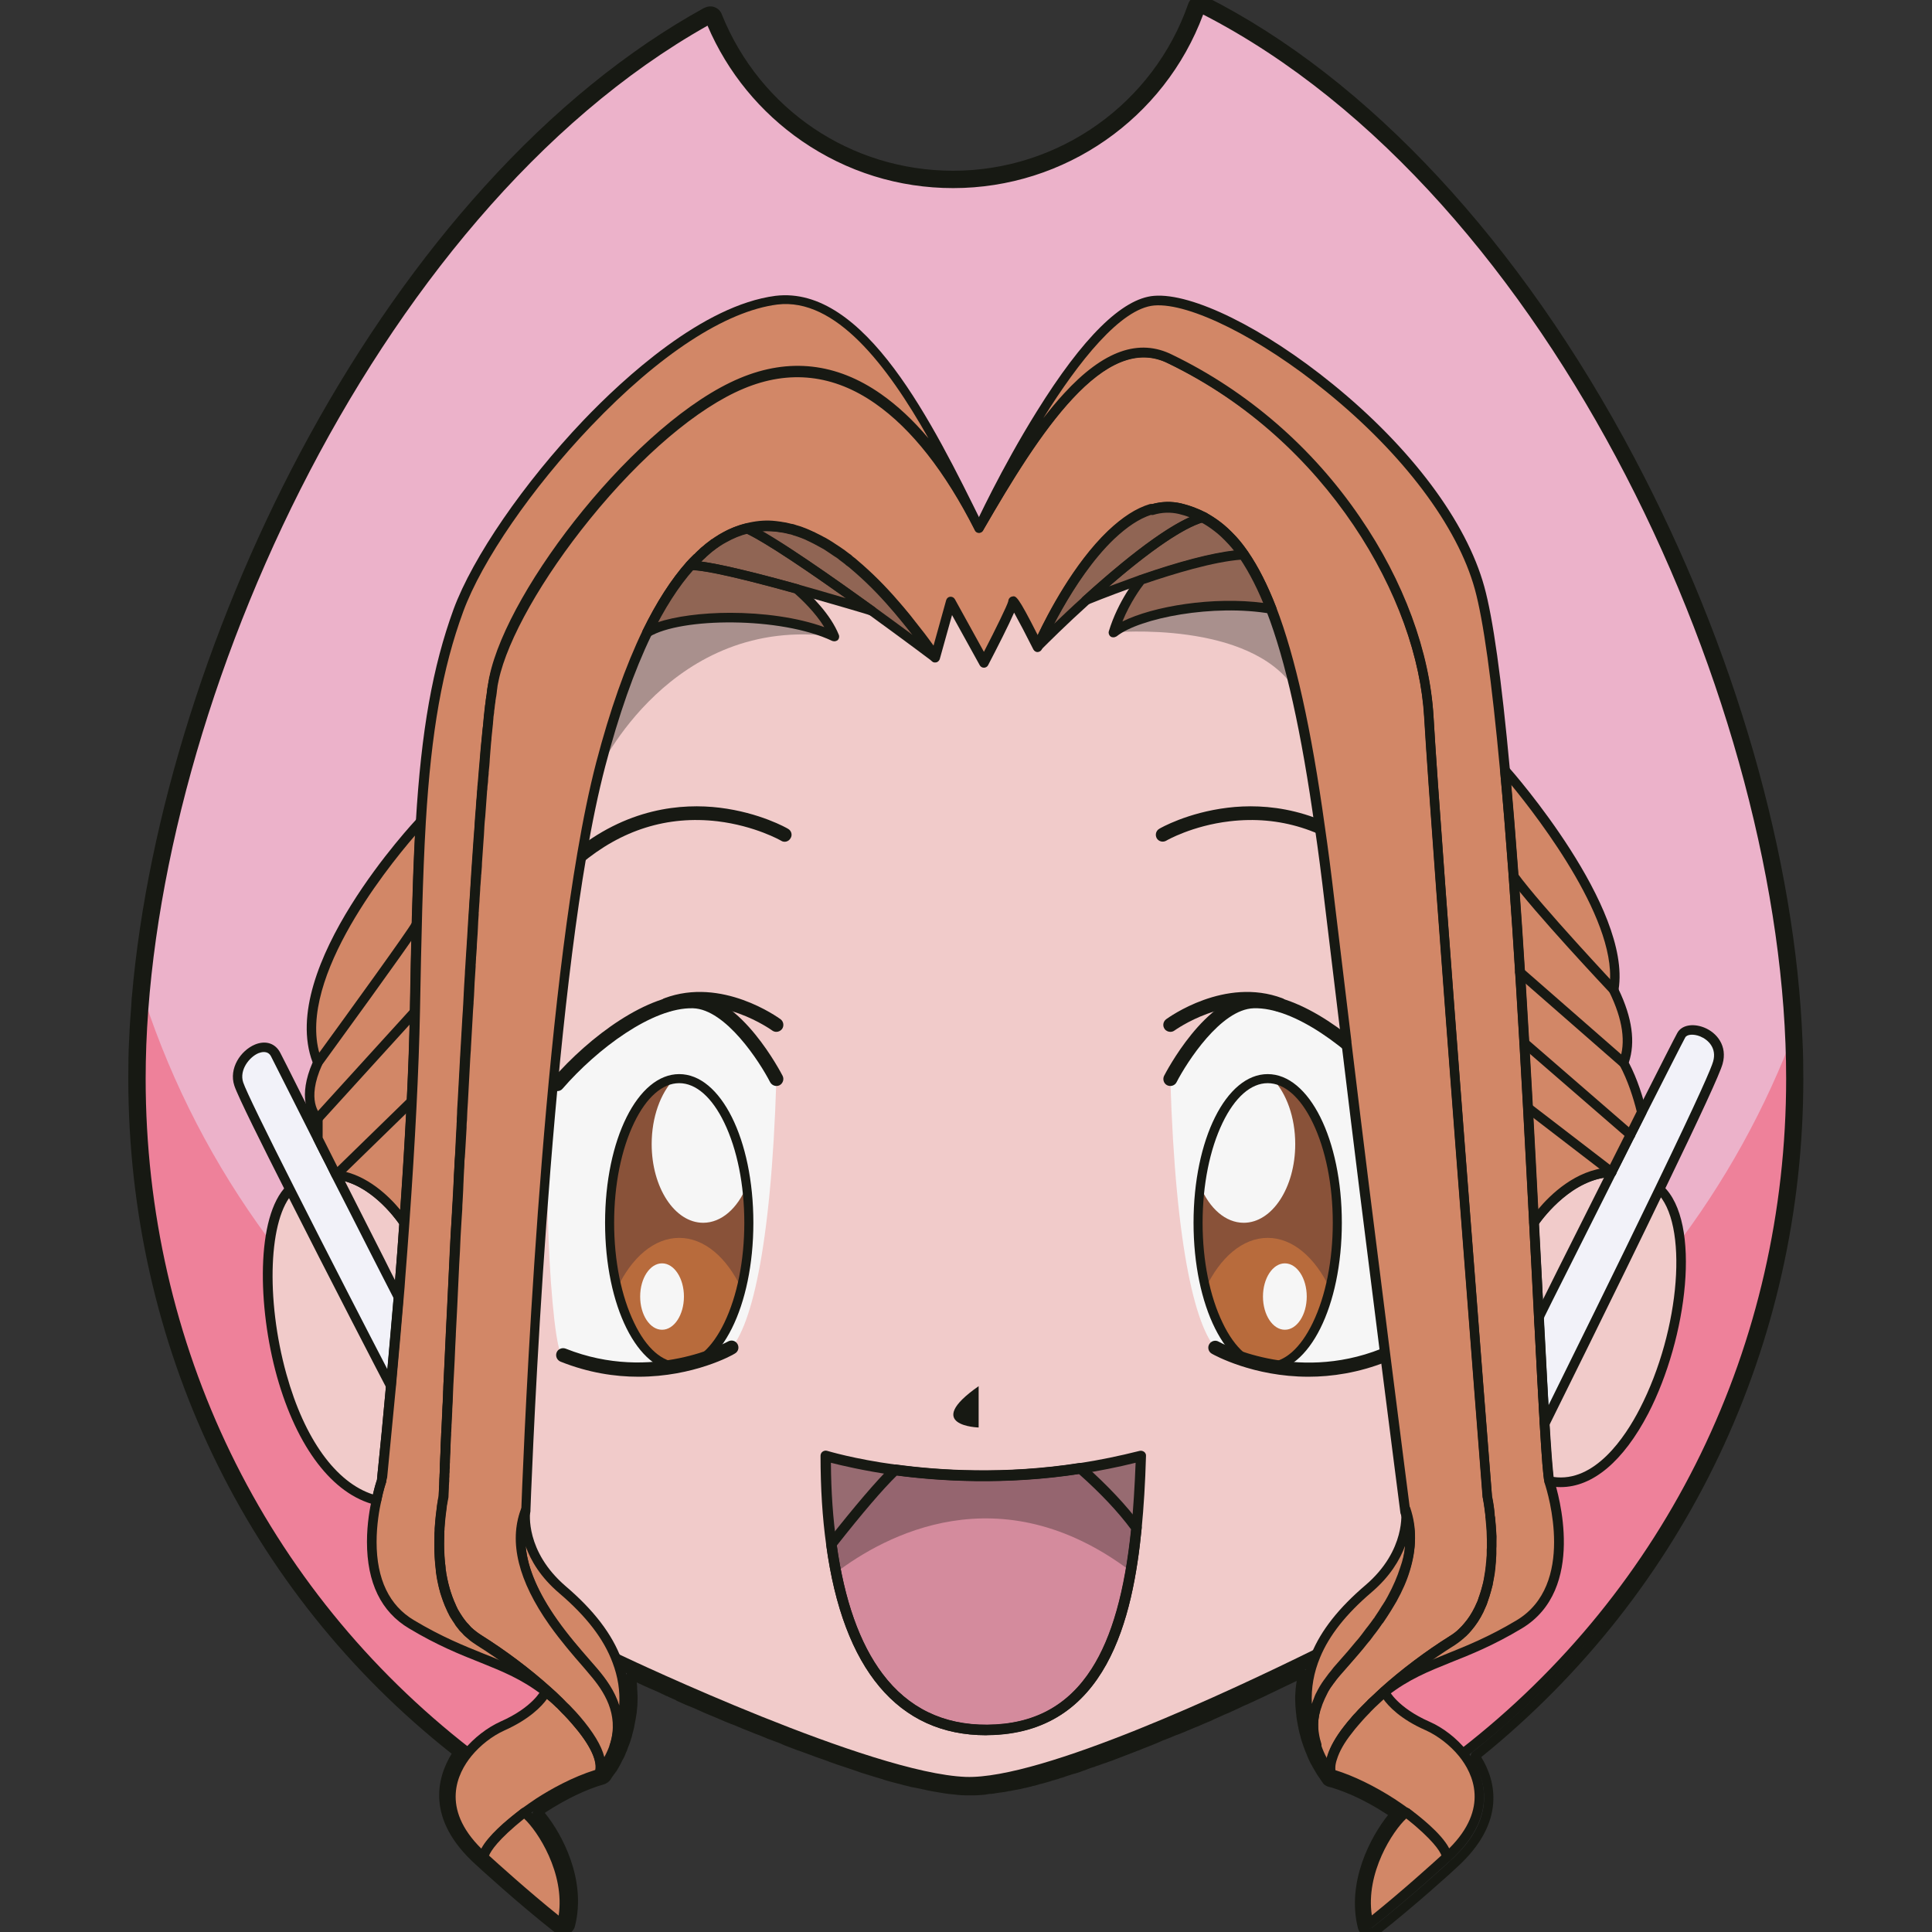
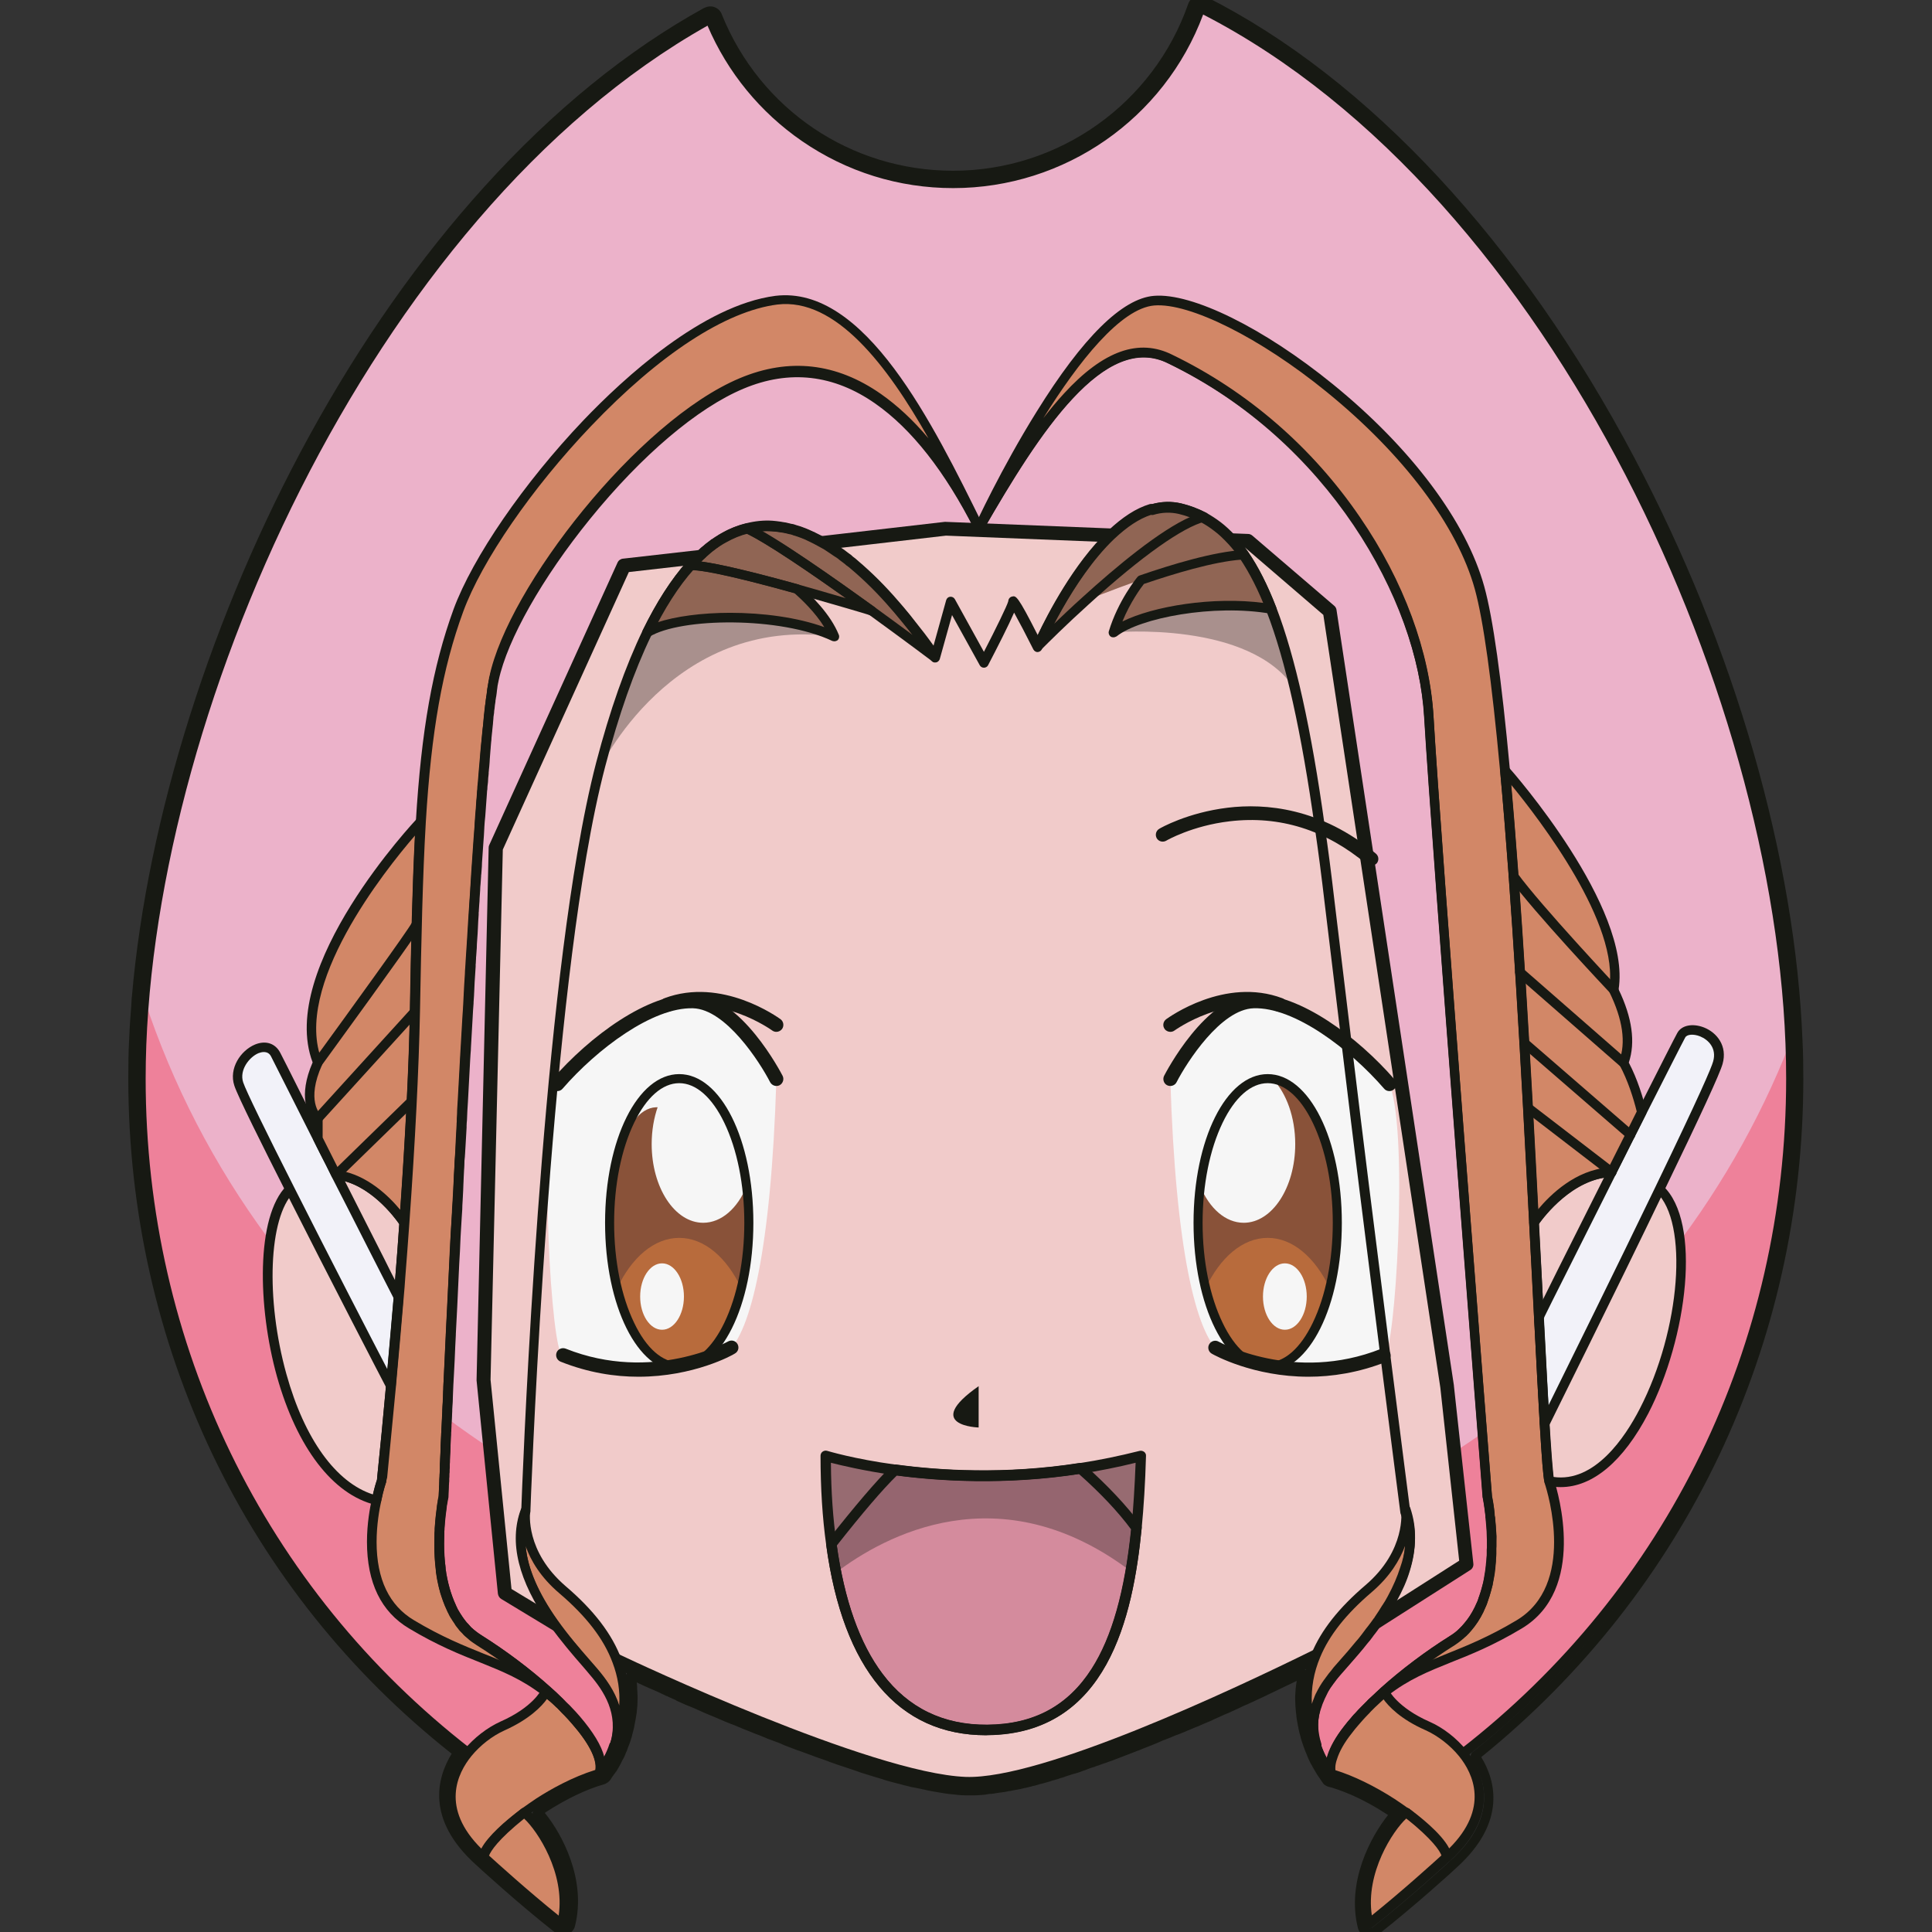
<svg xmlns="http://www.w3.org/2000/svg" version="1.1" id="Слой_1" x="0px" y="0px" viewBox="0 0 1024 1024" style="enable-background:new 0 0 1024 1024;" xml:space="preserve">
  <rect x="0" y="0" width="1024" height="1024" fill="#333333" stroke="none" />
  <style type="text/css">
	.st0{fill:#171913;}
	.st1{fill:#ECB2CA;}
	.st2{fill:none;}
	.st3{fill:#EE819A;}
	.st4{fill:#F1CBCA;}
	.st5{fill:#F6F6F6;}
	.st6{fill:#895239;}
	.st7{fill:#B86B3C;}
	.st8{fill:#976B71;}
	.st9{fill:#D48B9D;}
	.st10{opacity:0.33;fill:#171913;enable-background:new    ;}
	.st11{fill:#D28767;}
	.st12{fill:#906554;}
	.st13{fill:#F2F2F9;}
</style>
  <g>
    <path class="st0" d="M726.3,1027c-0.6,0-1.5,0-2.4-0.4c-2.1-0.9-3.7-2.7-4.2-4.8c-6.1-24.4,6.9-48.5,16-59.8   c-0.3-0.2-0.5-0.3-0.8-0.5c-5.9-3.9-12-7.2-18-9.9c-0.5-0.2-1.1-0.5-1.7-0.7c-1.3-0.5-2.5-1.1-3.7-1.5c-0.6-0.2-1.2-0.4-1.9-0.7   c-0.6-0.2-1.2-0.4-1.8-0.6c-1.1-0.4-2.3-0.8-3.4-1c-0.8-0.2-1.5-0.5-2.3-1.1c-0.2-0.1-0.4-0.2-0.6-0.5c-0.1-0.1-0.2-0.2-0.2-0.3   c-0.1-0.1-0.2-0.2-0.2-0.3c-0.2-0.3-0.6-0.7-0.8-1.1c-0.3-0.4-0.5-0.8-0.8-1.2s-0.6-0.9-0.9-1.3l-0.6-0.9c-0.9-1.5-1.6-2.7-2.3-3.9   c-0.1-0.2-0.2-0.4-0.3-0.6c0-0.1-0.1-0.1-0.1-0.2c0-0.1-0.1-0.2-0.2-0.3l-0.4-0.7c-0.4-0.7-0.7-1.5-1.1-2.3   c-0.2-0.4-0.4-0.9-0.6-1.4c-0.3-0.7-0.6-1.4-0.8-2c0-0.1-0.1-0.2-0.1-0.2c0-0.1-0.1-0.2-0.1-0.2c-0.8-2.1-1.6-4.2-2.2-6.2   c-0.1-0.4-0.2-0.7-0.3-1s-0.1-0.6-0.2-0.8v-0.1c-0.4-1.4-0.8-2.9-1.1-4.4c0-0.1,0-0.1,0-0.2c0-0.3-0.1-0.6-0.2-0.9   c-0.1-0.4-0.2-0.7-0.2-1.1c-0.3-1.4-0.5-2.8-0.7-4.2c0-0.1,0-0.3,0-0.4c0-0.4-0.1-0.9-0.2-1.4c0,0,0-0.1,0-0.2   c-0.2-2.1-0.4-4.1-0.4-6.1c-0.1-1.8,0-3.8,0.2-6.1c0-0.1,0-0.1,0-0.2c0-0.2,0.1-0.5,0.1-0.7c0-0.4,0.1-0.7,0.1-1.1   c0.1-0.6,0.2-1.3,0.3-2l0.1-0.6c-3.1,1.5-6.4,3.1-9.8,4.7l-5.2,2.5c-0.1,0-0.2,0.1-0.3,0.1c0,0-0.1,0-0.1,0.1   c-0.2,0.1-0.4,0.2-0.6,0.3c-0.6,0.3-1.1,0.5-1.7,0.8c-0.9,0.4-1.9,0.9-2.8,1.3c-0.2,0.1-0.4,0.2-0.7,0.3c-0.2,0.1-0.4,0.2-0.6,0.3   c-0.9,0.5-1.9,0.9-2.8,1.3c-0.5,0.2-1,0.5-1.5,0.7c-0.3,0.1-0.6,0.3-1,0.4c-0.2,0.1-0.5,0.2-0.7,0.3c-1.4,0.7-2.8,1.3-4.2,2   c-0.3,0.1-0.6,0.3-0.9,0.4c-0.3,0.2-0.7,0.3-1.1,0.5c-1.2,0.6-2.5,1.2-3.9,1.7c-0.8,0.4-1.5,0.7-2.2,1c-0.6,0.3-1.3,0.6-2,0.9   c-0.7,0.3-1.3,0.6-2,0.9c-0.3,0.1-0.6,0.3-0.8,0.4c-0.5,0.2-1,0.5-1.6,0.7c-1.2,0.5-2.5,1-3.8,1.6c-0.1,0-0.1,0.1-0.2,0.1   c-0.4,0.1-0.7,0.3-1.1,0.5c-0.4,0.2-0.9,0.4-1.3,0.5c-1.2,0.5-2.5,1-3.8,1.6c-0.1,0-0.1,0-0.2,0.1c-0.4,0.1-0.7,0.3-1.1,0.4   c-0.4,0.2-0.9,0.4-1.3,0.6c-1,0.4-2,0.8-3,1.2l-1,0.4h-0.1c-0.4,0.1-0.7,0.3-1.1,0.4c-0.4,0.2-0.8,0.4-1.2,0.5   c-0.8,0.4-1.6,0.7-2.4,1c-0.6,0.2-1.1,0.4-1.7,0.7h-0.1c-0.4,0.1-0.7,0.3-1.1,0.4c-0.4,0.2-0.9,0.4-1.3,0.6   c-0.7,0.3-1.4,0.6-2.1,0.9c-0.7,0.3-1.5,0.6-2.2,0.9c-0.1,0-0.2,0.1-0.2,0.1c-0.5,0.2-1.2,0.4-1.8,0.7c-1.9,0.7-3.6,1.4-5.2,2.1   c-0.1,0-0.2,0.1-0.4,0.1s-0.5,0.2-0.8,0.3c-0.1,0-0.1,0.1-0.2,0.1c-4.6,1.8-9,3.5-13,5c-0.4,0.1-0.6,0.2-0.9,0.3   c-0.3,0.1-0.6,0.2-0.9,0.3c-0.7,0.3-1.5,0.6-2.3,0.8c-0.7,0.3-1.5,0.5-2.2,0.8c-0.4,0.2-0.8,0.3-1.2,0.4c-0.3,0.1-0.6,0.2-0.9,0.3   c0,0-0.1,0-0.1,0.1c-0.6,0.2-1.2,0.4-1.9,0.6c-0.7,0.2-1.5,0.5-2.2,0.8c-0.4,0.2-0.9,0.3-1.3,0.5c-0.4,0.1-0.8,0.3-1.2,0.4   c-1,0.4-2,0.8-3.1,1.1l-0.7,0.2c-0.1,0-0.2,0.1-0.3,0.1c-0.6,0.1-1.1,0.3-1.8,0.5l-0.6,0.2c-0.1,0-0.1,0-0.2,0.1   c-0.9,0.2-1.7,0.5-2.6,0.8l-0.7,0.3c-0.5,0.2-0.9,0.3-1.4,0.4c-0.4,0.1-0.8,0.2-1.2,0.4c-0.1,0-0.1,0-0.2,0.1   c-0.6,0.2-1.2,0.3-1.8,0.5c-0.5,0.2-1,0.3-1.5,0.4l-0.5,0.2c-0.7,0.2-1.4,0.5-2.3,0.7l-3.2,0.9h-0.1c-0.5,0.1-1,0.2-1.4,0.4   c-0.4,0.1-0.7,0.2-1.1,0.3c-0.5,0.2-1.1,0.3-1.6,0.4c-0.5,0.1-1,0.2-1.4,0.4c-0.1,0-0.1,0-0.2,0c-0.9,0.2-1.7,0.4-2.4,0.6h-0.1   c-0.5,0.1-0.9,0.2-1.4,0.3s-1.1,0.3-1.6,0.4c-0.1,0-0.1,0-0.2,0c-0.6,0.1-1.3,0.3-2.1,0.4h-0.1c-0.5,0.1-1,0.2-1.4,0.3   c-0.5,0.1-1,0.2-1.5,0.3c-0.1,0-0.1,0-0.2,0c-0.4,0-0.8,0.1-1.1,0.2c-0.4,0.1-0.7,0.1-1,0.2c-0.5,0.1-1,0.2-1.4,0.2   c-0.5,0.1-0.9,0.1-1.3,0.2c-0.1,0-0.1,0-0.2,0l-2,0.3c-0.9,0.2-1.9,0.3-2.7,0.4h-0.2c-0.1,0-0.2,0-0.3,0c-0.5,0-0.9,0.1-1.5,0.2   c-0.8,0.2-1.5,0.2-2.2,0.3c-0.3,0-0.6,0-0.9,0.1c-0.2,0-0.5,0-0.7,0c-0.3,0-0.6,0.1-0.9,0.1c-1.5,0.1-2.9,0.1-4.2,0.1h-2.1   c-1.7,0-3.4-0.1-5.2-0.3h-0.1c-0.2,0-0.5-0.1-0.7-0.1c-0.3,0-0.6-0.1-0.9-0.1c-1.2-0.1-2.5-0.2-3.7-0.4l-2-0.3   c-0.7-0.1-1.2-0.2-1.8-0.3c-0.6-0.1-1.1-0.2-1.7-0.3c-0.4-0.1-0.9-0.1-1.3-0.2c-0.3-0.1-0.6-0.1-1-0.2h-0.1l-0.4-0.1   c-1.1-0.2-2.3-0.4-3.4-0.7c-0.4-0.1-0.7-0.2-1-0.2c-0.4-0.1-0.8-0.2-1.3-0.3c-0.6-0.1-1.3-0.3-2-0.4c-0.7-0.1-1.3-0.3-2-0.4   c-0.1,0-0.1,0-0.2,0c-0.3-0.1-0.6-0.1-0.9-0.2c-0.4-0.1-0.8-0.2-1.1-0.3c-1.7-0.4-3.4-0.8-5.1-1.3c-0.2,0-0.3-0.1-0.5-0.1   c-0.3-0.1-0.5-0.1-0.7-0.2l-1.2-0.3c-1.9-0.5-3.8-1-5.7-1.6c-0.1,0-0.1,0-0.2-0.1c-0.2-0.1-0.3-0.1-0.5-0.2   c-0.4-0.1-0.7-0.2-1.1-0.3c-1.2-0.4-2.7-0.8-4-1.2l-0.9-0.3c-0.4-0.1-0.9-0.2-1.3-0.4c-0.4-0.1-0.7-0.2-1.1-0.3   c-0.1,0-0.1,0-0.2-0.1c-0.7-0.2-1.5-0.5-2.3-0.7c-0.8-0.3-1.6-0.5-2.3-0.8c-0.9-0.3-1.7-0.6-2.6-0.9l-7.2-2.4   c-0.8-0.3-1.6-0.5-2.3-0.8c-0.8-0.3-1.5-0.5-2.3-0.8c-0.5-0.2-0.9-0.3-1.3-0.5s-0.9-0.3-1.3-0.5c-0.8-0.3-1.7-0.6-2.6-0.9   c-0.8-0.3-1.7-0.6-2.6-0.9c-0.1,0-0.2-0.1-0.3-0.1c-0.4-0.2-0.9-0.4-1.5-0.6c-2.5-0.9-4.8-1.8-7.1-2.6c-0.2,0-0.3-0.1-0.4-0.1   s-0.2-0.1-0.3-0.1c-1.1-0.4-2.3-0.9-3.4-1.3c-1.1-0.4-2.3-0.9-3.4-1.3c-0.4-0.2-0.8-0.3-1.1-0.5c-0.4-0.2-0.8-0.3-1.1-0.5   c-0.8-0.3-1.6-0.6-2.4-0.9c-0.8-0.3-1.6-0.6-2.4-0.9c-0.4-0.1-0.9-0.3-1.4-0.5c-0.4-0.2-0.7-0.3-1.1-0.4c0,0-0.1,0-0.1-0.1   l-4.4-1.8c-0.5-0.2-0.9-0.3-1.4-0.5c-0.4-0.2-0.7-0.3-1.1-0.4c0,0-0.1,0-0.1-0.1l-4.5-1.8c-0.4-0.1-0.8-0.3-1.3-0.5   c-0.4-0.2-0.7-0.3-1.1-0.5c-0.8-0.3-1.6-0.6-2.4-1c-0.7-0.3-1.5-0.6-2.3-0.9h-0.1c-0.3-0.1-0.6-0.2-0.9-0.4   c-0.4-0.1-0.7-0.3-1.1-0.4c-0.6-0.3-1.3-0.5-1.9-0.8c-1.4-0.6-2.8-1.2-4.2-1.8c-0.1,0-0.1-0.1-0.2-0.1s-0.3-0.1-0.5-0.2   c-2.1-0.8-4-1.7-6-2.5l-0.2-0.1c-0.2-0.1-0.5-0.2-0.7-0.3s-0.4-0.2-0.6-0.3c-0.6-0.3-1.1-0.5-1.6-0.7c-1-0.5-2-0.9-3-1.3l-2.2-0.9   c-0.6-0.2-1.2-0.5-1.9-0.8c-0.6-0.3-1.2-0.5-1.8-0.8c-0.4-0.2-0.7-0.3-1.1-0.5c-0.3-0.1-0.6-0.3-0.9-0.4c-0.1,0-0.2-0.1-0.3-0.2   c-0.4-0.2-0.8-0.5-1.2-0.6c-0.1,0-0.1,0-0.2-0.1c-0.2-0.1-0.5-0.2-0.7-0.3c-0.5-0.2-0.9-0.4-1.3-0.6l-0.5-0.2   c-0.3-0.2-0.6-0.3-0.8-0.4c-0.6-0.2-1.2-0.4-1.6-0.7c-0.4-0.2-0.7-0.3-1.1-0.5s-0.8-0.4-1.2-0.6c-0.5-0.2-0.9-0.4-1.3-0.6   c-1.4-0.6-2.6-1.2-3.9-1.7c-0.4-0.1-0.7-0.3-0.9-0.4c-1.9-0.8-3.8-1.7-5.5-2.5l-0.8-0.4c0.1,0.9,0.2,1.7,0.2,2.6c0,0.1,0,0.1,0,0.2   c0,0.2,0,0.4,0,0.6c0,0.3,0.1,0.7,0.1,1v0.1c0.1,1.9,0.2,3.7,0.1,5.6v0.2c0,1.7-0.2,3.4-0.4,5.2v0.3v0.1l-0.3,1.8   c-0.2,1.3-0.4,2.6-0.7,3.9c-0.1,0.6-0.2,1.3-0.4,2.2c-0.3,1.3-0.6,2.6-1,3.9c-0.1,0.7-0.3,1.4-0.5,1.9c-0.5,1.9-1.3,3.8-2,5.6   c0,0.1-0.1,0.2-0.1,0.3v0.1l-0.2,0.5c-0.1,0.3-0.2,0.6-0.4,0.9c-0.1,0.2-0.2,0.5-0.3,0.7c0,0.1-0.1,0.2-0.1,0.3   c-0.2,0.3-0.3,0.8-0.5,1.2c-0.3,0.6-0.5,1.1-0.8,1.5c-0.2,0.4-0.4,0.7-0.6,1.1v0.1l-0.6,1.2c-0.7,1.3-1.4,2.6-2.3,4   c-0.1,0.2-0.2,0.3-0.4,0.5c-0.1,0.1-0.1,0.2-0.2,0.3c-0.1,0.2-0.2,0.3-0.4,0.5c-0.3,0.4-0.6,0.9-0.9,1.3c-0.2,0.3-0.5,0.6-0.7,1   c-0.1,0.2-0.2,0.3-0.3,0.5c-0.1,0.2-0.3,0.4-0.4,0.6l-0.1,0.1c-0.1,0.1-0.3,0.4-0.6,0.6c-0.2,0.2-0.4,0.4-0.7,0.6   c-0.1,0-0.1,0.1-0.2,0.1c-0.5,0.3-1.1,0.7-1.9,0.9c-8.9,2.5-19.6,7.6-30,14.3c-0.4,0.2-0.8,0.5-1.1,0.8c9.1,11.2,22.1,35.3,16,59.8   c-0.4,2.1-2.1,3.9-4.2,4.7c-0.1,0.1-0.3,0.1-0.4,0.1H300c-0.5,0.1-1,0.2-1.7,0.2c-1.6,0-3.1-0.5-4.2-1.5   c-19.7-15.5-40.2-34.3-41.8-35.8l0,0c-27.1-24.4-20.4-46.7-12.9-58.9C130.3,843.4,68,712.8,68,571.6c0-7.4,0.1-13.9,0.4-19.8   c0.1-0.7,0.1-1.3,0.1-1.9c0-0.7,0.1-1.4,0.1-2c0.2-5,0.6-9.9,1-15.1v-0.6c0.1-0.6,0.1-1,0.1-1.5s0.1-1.1,0.1-1.7   c0-0.3,0.1-0.5,0.1-0.7c8.2-95,42.5-203.3,94.1-297.4c27.2-49.6,58.4-94,92.5-131.7c36.6-40.5,75.9-72.5,116.7-95h0.1   c1-0.5,2.1-0.8,3.1-0.8c0.6,0,1.4,0,2.3,0.4c1.8,0.6,3.3,2.1,3.9,3.9C402.9,58,451,90.5,505.2,90.5c56.1,0,106.2-35.6,124.6-88.5   c0.6-1.7,2-3.2,3.7-4h0.1c0.8-0.3,1.7-0.5,2.5-0.5c1.2,0,2.1,0.2,3,0.7c86,43.3,166.8,130.2,227.3,244.7   c26.4,50,47.6,102.4,63,155.8c15.3,53.4,24.1,105,26,153.5v0.1c0.3,5.8,0.4,12.2,0.4,19.5c0,140.9-62.2,271.8-170.7,359.5   c7.4,12.1,13.8,34.3-13.1,58.6c-1.5,1.5-22.2,20.3-41.8,35.7C729.2,1026.5,727.8,1027,726.3,1027z M726,1022L726,1022L726,1022z    M725.9,1022c0.1,0,0.3,0,0.4,0c0.4,0,0.7-0.1,1.1-0.4c19.5-15.3,40.1-34.2,41.3-35.4l0.1-0.1c25.7-23.1,18-43.8,11.1-54   c-0.7-1.1-0.5-2.5,0.5-3.4C888.8,842,951,711.8,951,571.7c0-7.2-0.1-13.5-0.4-19.3v-0.1c-3.8-96.1-36-208-88.4-307.1   C802.1,131.6,722.2,45.5,637.1,2.6c-0.1-0.1-0.3-0.1-0.8-0.1c-0.2,0-0.4,0-0.6,0.1c-0.5,0.2-0.9,0.6-1,1   c-19.1,54.9-71.1,91.9-129.4,91.9C449,95.5,399,61.7,378,9.4c-0.2-0.4-0.6-0.8-1-1c-0.1,0-0.2,0-0.5,0c-0.2,0-0.5,0.1-0.8,0.2   C207.4,101.5,90.6,346.1,74.9,529c0,0.3-0.1,0.5-0.1,0.7c0,0.4,0,0.8-0.1,1.2c0,0.6-0.1,1.1-0.1,1.7v0.6c-0.4,5.2-0.8,10-0.9,15   c-0.1,0.7-0.1,1.3-0.1,2s-0.1,1.4-0.1,2c-0.3,5.8-0.4,12.2-0.4,19.5c0,140.4,62.3,270.2,170.8,356.1c1,0.8,1.3,2.3,0.5,3.4   c-8.6,12.6-13.7,32.3,10.8,54.3l0.1,0.1c0.1,0.1,21.1,19.5,41.5,35.5c0,0,0.1,0,0.1,0.1c0.2,0.1,0.6,0.3,1,0.3c0.2,0,0.3,0,0.7-0.1   c0.5-0.2,0.9-0.7,1-1.1c5.6-22.5-6.9-46.7-16.7-57.5c-0.5-0.5-0.7-1.3-0.6-2s0.5-1.4,1.1-1.8c0.6-0.4,1.2-0.8,1.7-1.2   c0.6-0.4,1.2-0.8,1.8-1.2c10.9-7,22.1-12.3,31.5-14.9h0.1c0.1-0.1,0.2-0.2,0.4-0.3c0.1-0.1,0.2-0.1,0.3-0.2c0,0,0,0,0.1-0.1   l0.1-0.1l0,0l0,0c0-0.1,0.1-0.2,0.2-0.3c0.3-0.5,0.6-0.9,0.9-1.4c0.3-0.4,0.6-0.8,0.9-1.2l0.1-0.1c0.1-0.1,0.1-0.2,0.2-0.3   c0.2-0.2,0.3-0.5,0.6-0.8c0.8-1.3,1.4-2.3,2-3.5l0.5-1.1c0.2-0.5,0.5-0.9,0.7-1.4c0.2-0.4,0.4-0.8,0.6-1.1c0.1-0.4,0.4-0.9,0.6-1.3   c0.1-0.3,0.2-0.6,0.4-0.9c0.1-0.2,0.2-0.5,0.3-0.7c0-0.1,0.1-0.2,0.1-0.3l0.2-0.4c0.1-0.2,0.1-0.3,0.2-0.4c0.7-1.7,1.3-3.3,1.7-4.9   v-0.1c0.2-0.5,0.3-1,0.4-1.4c0-0.1,0-0.2,0.1-0.3c0.4-1.2,0.7-2.4,0.9-3.7v-0.1c0.2-0.5,0.2-1,0.3-1.7c0-0.1,0-0.1,0-0.2   c0.3-1.2,0.5-2.5,0.7-3.7l0.3-2c0.2-1.6,0.4-3.2,0.4-4.6v-0.3v-0.1c0.1-1.6,0-3.3-0.1-5.1v-0.1v-0.1c0-0.2,0-0.4,0-0.6   c0-0.3-0.1-0.6-0.1-1c-0.1-1.2-0.2-2.3-0.4-3.5c0-0.3-0.1-0.6-0.2-1c0-0.3-0.1-0.6-0.1-0.9c0-0.2-0.1-0.6-0.1-0.9   c0-0.1,0-0.2,0-0.4c-0.2-0.9,0.1-1.9,0.9-2.5c0.7-0.6,1.7-0.8,2.6-0.4c0.8,0.3,1.5,0.7,2.4,1.1c0,0,0,0,0.1,0s0.1,0.1,0.2,0.1   l0.6,0.3l1.9,0.8c1.7,0.8,3.6,1.6,5.5,2.5h0.1c0.1,0.1,0.2,0.1,0.4,0.2c0.1,0,0.2,0.1,0.3,0.1c1.3,0.6,2.6,1.2,3.9,1.8   c0,0,0.1,0,0.1,0.1c0.3,0.2,0.7,0.3,1.1,0.5c0.1,0,0.1,0.1,0.2,0.1c0.4,0.2,0.7,0.3,1.1,0.5s0.9,0.4,1.3,0.6   c0.2,0.1,0.6,0.3,0.7,0.3s0.1,0,0.2,0.1c0.6,0.2,1.2,0.5,1.6,0.7l0.4,0.2c0.3,0.2,0.6,0.3,0.9,0.4c0.2,0.1,0.5,0.2,0.7,0.3   c0.8,0.3,1.5,0.6,1.9,0.9c0.3,0.1,0.6,0.3,0.9,0.4c0.3,0.1,0.6,0.3,0.9,0.4c0.6,0.2,1.2,0.5,1.9,0.8c0.6,0.3,1.2,0.5,1.8,0.8   l2.1,0.9c1,0.4,2.1,0.9,3.2,1.4c0.5,0.2,1,0.4,1.5,0.6c0.2,0.1,0.5,0.2,0.7,0.3s0.4,0.2,0.6,0.3l0.2,0.1c2,0.9,4.1,1.7,6.2,2.6   c0.1,0,0.2,0.1,0.3,0.2c0,0,0.1,0,0.1,0.1c1.4,0.6,2.8,1.2,4.2,1.8c0.6,0.3,1.2,0.5,1.9,0.8c0.3,0.1,0.6,0.2,0.9,0.4   c0.3,0.1,0.7,0.3,1,0.4c0.8,0.3,1.6,0.6,2.4,1c0.7,0.3,1.5,0.6,2.3,0.9c0.4,0.2,0.9,0.4,1.3,0.6c0.4,0.2,0.7,0.3,1.1,0.4l4.5,1.8   c0.5,0.2,0.9,0.3,1.4,0.5c0.4,0.2,0.7,0.3,1.1,0.4c0,0,0.1,0,0.1,0.1l4.4,1.8c0.5,0.2,0.9,0.3,1.4,0.5c0.4,0.2,0.7,0.3,1.1,0.4   c0.9,0.3,1.8,0.7,2.6,1c0.8,0.3,1.6,0.6,2.4,0.9h0.1c0.3,0.1,0.7,0.3,1,0.4c0.4,0.2,0.8,0.3,1.2,0.5c1.1,0.4,2.2,0.8,3.3,1.3   c1.1,0.4,2.2,0.8,3.2,1.2h0.1c0.1,0,0.3,0.1,0.4,0.1c2.4,0.9,4.8,1.8,7.3,2.7c0.6,0.2,1.2,0.4,1.9,0.7c0.9,0.3,1.7,0.6,2.6,0.9   c0.8,0.3,1.7,0.6,2.6,0.9c0.5,0.2,0.9,0.3,1.3,0.5s0.9,0.3,1.3,0.5c0.7,0.2,1.5,0.5,2.3,0.8s1.5,0.5,2.3,0.8l7.2,2.4   c0.9,0.3,1.9,0.6,2.7,0.9c0.7,0.2,1.4,0.5,2.2,0.7c0.8,0.2,1.5,0.5,2.2,0.7c0.4,0.1,0.8,0.2,1.2,0.4c0.4,0.1,0.7,0.2,1.1,0.3h0.1   l0.9,0.3c1.4,0.4,2.9,0.9,4.4,1.4c0.3,0.1,0.4,0.1,0.6,0.2c0.3,0.1,0.7,0.2,1,0.3c1.7,0.6,3.6,1.1,5.4,1.5l1.2,0.3   c0.1,0,0.3,0.1,0.5,0.1c0.2,0.1,0.5,0.1,0.7,0.2h0.1c1.6,0.5,3.2,0.9,5,1.3h0.1c0.3,0.1,0.6,0.1,0.9,0.2c0.4,0.1,0.8,0.2,1.1,0.3   c0.7,0.1,1.3,0.3,2,0.4c0.7,0.1,1.3,0.3,2,0.4c0.4,0.1,0.8,0.2,1.1,0.2c0.4,0.1,0.8,0.2,1.3,0.3c1,0.2,2,0.4,3,0.6l0.4,0.1   c0.4,0.1,0.9,0.1,1.3,0.2c0.3,0.1,0.6,0.1,1,0.2h0.1c0.6,0.1,1.2,0.2,1.8,0.3c0.6,0.1,1.1,0.2,1.7,0.3l2,0.3   c1.1,0.2,2.3,0.3,3.4,0.4c0.1,0,0.2,0,0.2,0c0.2,0,0.4,0.1,0.7,0.1c0.3,0,0.6,0.1,1,0.1c1.6,0.2,3.1,0.3,4.5,0.3h2.1   c1.3,0,2.6,0,3.9-0.1c0.2,0,0.5,0,0.7,0c0.3,0,0.6-0.1,0.9-0.1c0.3,0,0.6,0,0.9-0.1c0.6,0,1.1-0.1,1.6-0.2h0.1   c0.6-0.1,1.3-0.2,2.1-0.2h0.1c0.8-0.1,1.6-0.2,2.3-0.3c0.1,0,0.1,0,0.2,0l2-0.3c0.5-0.1,1-0.2,1.6-0.3c0.4-0.1,0.8-0.1,1.3-0.2h0.1   c0.3,0,0.6-0.1,0.9-0.2c0.4-0.1,0.9-0.2,1.4-0.2c0.5-0.1,0.9-0.2,1.3-0.3c0.5-0.1,0.9-0.2,1.4-0.3c0.8-0.2,1.7-0.4,2.5-0.5   c0.4-0.1,0.9-0.2,1.3-0.3c0.5-0.1,1-0.3,1.6-0.4c0.8-0.2,1.6-0.4,2.4-0.6c0.5-0.2,1.1-0.3,1.6-0.4c0.5-0.1,1-0.2,1.4-0.4h0.1   c0.3-0.1,0.6-0.2,1-0.3c0.5-0.2,1.1-0.3,1.6-0.4l3.2-0.9h0.1c0.6-0.1,1.2-0.3,1.8-0.5l0.5-0.2h0.1c0.4-0.1,0.9-0.3,1.4-0.4   c0.6-0.2,1.3-0.4,2-0.6c0.4-0.1,0.9-0.3,1.3-0.4c0.4-0.1,0.8-0.2,1.2-0.4l0.7-0.2c0.9-0.3,1.8-0.6,2.9-0.9l0.4-0.1   c0.7-0.2,1.4-0.5,2.2-0.7l0.6-0.2c0.9-0.3,1.9-0.6,2.8-1c0.5-0.2,0.9-0.3,1.4-0.5c0.4-0.1,0.8-0.3,1.2-0.4c0.8-0.3,1.6-0.6,2.4-0.8   c0.6-0.2,1.1-0.4,1.7-0.6c0.4-0.2,0.8-0.3,1.2-0.4c0.3-0.1,0.6-0.2,0.9-0.3h0.1c0.8-0.3,1.6-0.6,2.4-0.9c0.8-0.3,1.5-0.5,2.3-0.8   c0.4-0.1,0.6-0.2,0.9-0.3c0.3-0.1,0.6-0.2,0.9-0.3c3.9-1.5,8.2-3.1,12.8-4.9c0.3-0.1,0.9-0.4,1.5-0.6c1.7-0.7,3.3-1.4,5.1-2.1   c0.7-0.3,1.4-0.6,2.2-0.8c0.7-0.3,1.4-0.6,2.1-0.8c0.7-0.3,1.5-0.6,2.2-0.9c0.4-0.2,0.8-0.3,1.1-0.5c0.4-0.2,0.8-0.4,1.3-0.5   c0.6-0.2,1.2-0.5,1.7-0.7c0.8-0.3,1.5-0.6,2.2-0.9c0.1,0,0.1-0.1,0.2-0.1c0.4-0.1,0.7-0.3,1.1-0.4c0.4-0.2,0.8-0.4,1.3-0.5l0.9-0.4   c1-0.5,2.1-0.9,3.3-1.3c0.3-0.1,0.7-0.3,1-0.4c0.4-0.2,0.8-0.4,1.2-0.5c1.4-0.6,2.8-1.2,4.1-1.7c0.4-0.1,0.7-0.3,1.1-0.5   c0.4-0.2,0.8-0.4,1.2-0.5c1.4-0.6,2.8-1.2,4.1-1.7c0.4-0.1,0.8-0.3,1.2-0.5c0.3-0.2,0.6-0.3,1-0.4c0.6-0.3,1.3-0.6,2-0.9   c0.7-0.3,1.3-0.6,1.9-0.9c0.7-0.3,1.3-0.6,1.9-0.9c0.1,0,0.2-0.1,0.3-0.1c1.4-0.6,2.7-1.2,3.9-1.8c0.4-0.2,0.7-0.3,1-0.5   s0.7-0.3,1.1-0.5c1.4-0.6,2.7-1.2,4-1.8c0.4-0.2,0.7-0.3,1.1-0.5c0.2-0.1,0.5-0.2,0.7-0.3c0.6-0.3,1.1-0.5,1.6-0.8   c0.9-0.4,1.8-0.8,2.7-1.2c0.2-0.1,0.5-0.2,0.8-0.4c0.2-0.1,0.4-0.2,0.5-0.2c0,0,0.1,0,0.1-0.1c0.9-0.4,1.8-0.8,2.7-1.3   c0.6-0.3,1.2-0.6,1.9-0.9c0.1,0,0.2-0.1,0.3-0.1c0,0,0.1,0,0.1-0.1c0.2-0.1,0.4-0.2,0.6-0.3l5.1-2.4c5.1-2.4,9.9-4.7,14.2-6.9   c0.9-0.4,1.9-0.3,2.7,0.2c0.8,0.6,1.1,1.6,0.9,2.5l-0.3,1.5c0,0.2-0.1,0.6-0.2,0.9c-0.1,0.3-0.1,0.6-0.2,1l-0.3,2   c-0.1,0.7-0.2,1.4-0.3,2.1c0,0.3-0.1,0.5-0.1,0.7c0,0.3-0.1,0.7-0.1,1c-0.2,2-0.3,3.7-0.2,5.2v0.1c0,1.8,0.2,3.7,0.4,5.6   c0.1,0.6,0.2,1.2,0.2,1.9c0.2,1.3,0.4,2.6,0.6,3.7c0,0.1,0,0.1,0,0.2c0,0.3,0.1,0.6,0.2,0.9c0.1,0.4,0.2,0.8,0.2,1.1   c0.3,1.3,0.6,2.6,1,3.9c0.1,0.3,0.2,0.7,0.3,1.2c0.1,0.2,0.1,0.5,0.2,0.8c0.5,1.8,1.2,3.7,1.9,5.5c0.1,0.1,0.1,0.3,0.2,0.4   c0.1,0.2,0.2,0.3,0.2,0.5c0.1,0.5,0.4,1,0.6,1.6c0,0.1,0.1,0.1,0.1,0.2c0.2,0.4,0.3,0.9,0.5,1.2c0,0.1,0.1,0.1,0.1,0.2   c0.3,0.6,0.6,1.3,0.9,1.9l0.3,0.6c0.1,0.2,0.2,0.4,0.3,0.6c0,0.1,0.1,0.1,0.1,0.2l0.1,0.2c0.6,1.2,1.3,2.3,2.1,3.7l0.5,0.8   c0.3,0.4,0.6,0.8,0.9,1.2c0.3,0.4,0.6,0.9,0.9,1.4c0.1,0.1,0.1,0.2,0.2,0.3c0.1,0.1,0.2,0.2,0.3,0.3l0.1,0.1c0.1,0,0.1,0.1,0.2,0.1   c0.2,0.2,0.4,0.2,0.4,0.2c1.4,0.3,2.6,0.8,3.9,1.2c0.6,0.2,1.3,0.4,1.9,0.7c0.6,0.2,1.2,0.4,1.8,0.6h0.1c1.3,0.5,2.6,1,3.9,1.6   c0.6,0.2,1.1,0.5,1.7,0.7c6.3,2.8,12.6,6.3,18.7,10.3c0.5,0.3,1.1,0.7,1.6,1.1c0.5,0.3,1,0.7,1.5,1c0.6,0.4,1,1.1,1.1,1.8   s-0.1,1.5-0.6,2c-9.8,10.8-22.3,35.1-16.7,57.5C724.8,1021.3,725.2,1021.7,725.9,1022C725.8,1022,725.8,1022,725.9,1022z    M702,945.7L702,945.7L702,945.7z M318,943.1L318,943.1L318,943.1z M318.4,941.5L318.4,941.5L318.4,941.5z M318.6,941.4   L318.6,941.4L318.6,941.4z M320.1,940.8L320.1,940.8L320.1,940.8z M320.2,940.8L320.2,940.8L320.2,940.8z M320.2,940.8L320.2,940.8   L320.2,940.8z M320.2,940.8L320.2,940.8L320.2,940.8z M332.2,926.9L332.2,926.9L332.2,926.9z M332.2,926.9L332.2,926.9L332.2,926.9   z M381.4,906.6L381.4,906.6L381.4,906.6z M74.8,529.1L74.8,529.1L74.8,529.1z M69.9,528.8L69.9,528.8L69.9,528.8z" />
    <path class="st1" d="M949.3,571.7c0,146.1-68.2,275.9-173.9,357.7c-12,9.4-24.6,18.1-37.6,26.1c-10.1-6.5-21.6-12.3-32.3-15.4   c0,0,0-0.1,0-0.2c-3.9-5.2-6.3-10-7.8-14.6l0,0c-7.3-18.1-6.2-33.7-0.5-47.4c-40.1,19.8-143.6,68.9-185.5,67.4   c-52.5-1.9-184.6-65-184.6-65c4.9,13.1,5.4,28-1.5,45c0,0-0.1,0-0.1-0.1c-1.5,4.6-4,9.5-7.9,14.7v0.1c-10.6,3-21.9,8.7-31.9,15.1   c-13-8.1-25.6-16.8-37.7-26.2C142.7,847.2,74.7,717.6,74.7,571.7c0-199,126.6-465,301.7-561.6c20.6,51,70.5,87.1,128.9,87.1   c60.7,0,112.2-38.8,131.1-93C817.3,95.4,949.3,368.5,949.3,571.7z" />
    <path class="st2" d="M949.3,571.7c0,146.1-68.2,275.9-173.9,357.7c-12,9.4-24.6,18.1-37.6,26.1c-10.1-6.5-21.6-12.3-32.3-15.4   c0,0,0-0.1,0-0.2c-3.9-5.2-6.3-10-7.8-14.6l0,0c-7.3-18.1-6.2-33.7-0.5-47.4c-40.1,19.8-143.6,68.9-185.5,67.4   c-52.5-1.9-184.6-65-184.6-65c4.9,13.1,5.4,28-1.5,45c0,0-0.1,0-0.1-0.1c-1.5,4.6-4,9.5-7.9,14.7v0.1c-10.6,3-21.9,8.7-31.9,15.1   c-13-8.1-25.6-16.8-37.7-26.2C142.7,847.2,74.7,717.6,74.7,571.7c0-13.8,0.6-27.8,1.8-42.1C136.6,712.2,311,844.2,516.8,844.2   c197.1,0,365.4-121.1,432.1-291.8C949.2,558.9,949.3,565.3,949.3,571.7z" />
    <path class="st3" d="M949.3,571.7c0,146.1-68.2,275.9-173.9,357.7c-12,9.4-24.6,18.1-37.6,26.1c-10.1-6.5-21.6-12.3-32.3-15.4   c0,0,0-0.1,0-0.2c-3.9-5.2-6.3-10-7.8-14.6l0,0c-7.3-18.1-6.2-33.7-0.5-47.4c-40.1,19.8-143.6,68.9-185.5,67.4   c-52.5-1.9-184.6-65-184.6-65c4.9,13.1,5.4,28-1.5,45c0,0-0.1,0-0.1-0.1c-1.5,4.6-4,9.5-7.9,14.7v0.1c-10.6,3-21.9,8.7-31.9,15.1   c-13-8.1-25.6-16.8-37.7-26.2C142.7,847.2,74.7,717.6,74.7,571.7c0-13.8,0.6-27.8,1.8-42.1C136.6,712.2,311,844.2,516.8,844.2   c197.1,0,365.4-121.1,432.1-291.8C949.2,558.9,949.3,565.3,949.3,571.7z" />
    <path class="st0" d="M737.8,958c-0.5,0-0.9-0.1-1.4-0.4c-10.8-7-22-12.3-31.6-15.1c-0.8-0.2-1.4-0.8-1.7-1.6   c-3.6-4.9-6.1-9.7-7.8-14.8c-6.1-15.1-6.9-29.3-2.6-43.3c-52.4,25.6-139.2,64.9-179.1,64.9c-0.7,0-1.4,0-2,0   c-47.1-1.7-155-50.9-180.3-62.8c3.5,13.2,2.4,27-3.3,41.2c-0.1,0.2-0.2,0.4-0.3,0.6c-1.7,4.8-4.3,9.6-7.8,14.4   c-0.3,0.6-0.9,1.1-1.5,1.3c-12,3.4-23.6,9.9-31.2,14.8c-0.8,0.5-1.9,0.5-2.7,0c-13.4-8.3-26.1-17.2-37.9-26.3   c-53-41.1-96.8-94.8-126.8-155.4C88.1,712,72.2,643.4,72.2,571.7c0-98.6,31.2-215.4,85.5-320.4C215.3,139.9,292.6,53.5,375.2,7.9   c0.6-0.3,1.4-0.4,2.1-0.2c0.7,0.2,1.2,0.8,1.5,1.4c21,52,70.7,85.5,126.6,85.5C563.2,94.7,615,58,634,3.4c0.2-0.7,0.8-1.2,1.4-1.5   c0.7-0.3,1.4-0.2,2.1,0.1c85.2,43,165.2,129.2,225.4,242.8c56.5,106.8,88.9,225.9,88.9,326.9c0,71.9-16,140.5-47.6,204.1   c-30.1,60.7-74.1,114.5-127.3,155.6c-11.8,9.2-24.5,18.1-37.8,26.3C738.7,957.9,738.3,958,737.8,958z M707.2,938   c9.4,2.9,20.2,8,30.6,14.5c12.7-7.9,24.8-16.3,36-25.1c109.9-85.1,172.9-214.7,172.9-355.7c0-196.2-124-468.8-309-564   c-20.5,55.1-73.4,92-132.5,92c-28.8,0-56.4-8.6-80.1-24.9c-22.2-15.3-39.5-36.4-50.1-61.2C196.8,113.9,77.2,382.5,77.2,571.7   c0,140.8,62.8,270.2,172.3,355.2c11.2,8.7,23.4,17.2,36.1,25.2c7.7-4.8,18.7-10.9,30.3-14.3c3.3-4.5,5.7-9,7.1-13.4   c0.1-0.3,0.3-0.6,0.5-0.8c5.9-14.9,6.3-28.8,1.2-42.4c-0.4-1-0.1-2,0.7-2.7c0.8-0.7,1.9-0.9,2.8-0.4c1.3,0.6,132.2,62.9,183.6,64.8   c40.7,1.4,142.4-46.5,184.3-67.1c0.9-0.5,2.1-0.3,2.8,0.4c0.8,0.7,1,1.8,0.6,2.8c-6.1,14.6-5.9,29.5,0.5,45.5c0,0.1,0,0.1,0.1,0.2   C701.6,929.1,703.9,933.5,707.2,938z M328,925.2L328,925.2L328,925.2z" />
    <path class="st4" d="M777.3,829.1l-46.4,29.6l0,0l-17.5,11.2c0,0-6.1,3.1-16.2,8.2c-40.1,19.8-143.6,68.9-185.5,67.4   c-52.5-1.9-184.6-65-184.6-65l-33.9-20.6l-25.6-15.5l-11.3-113l6.4-281.9l68-149.7l39.5-4.5l43.2-4.9l22.8-2.6l65-7.5l87.7,3.5   l28.4,1.2l35.9,1.4l8.2,0.3l43.4,37.2l19.6,129.6L767,734.9L777.3,829.1z" />
    <path class="st0" d="M513.6,949.2c-0.7,0-1.4,0-2,0c-52.7-1.9-180.6-62.8-186.1-65.4c-0.1-0.1-0.2-0.1-0.3-0.2L291.3,863   l-25.6-15.5c-1-0.6-1.6-1.6-1.8-2.8l-11.3-113c0-0.1,0-0.3,0-0.5l6.4-281.9c0-0.5,0.1-1,0.3-1.4l68-149.7c0.5-1.2,1.7-2,2.9-2.1   l105.5-12l65-7.5c0.2,0,0.4,0,0.6,0l87.7,3.5l28.4,1.2l44.1,1.7c0.8,0,1.6,0.3,2.3,0.9l43.4,37.2c0.7,0.6,1.1,1.4,1.2,2.3   L728,452.9l42.6,281.4c0,0.1,0,0.1,0,0.2l10.3,94.2c0.2,1.4-0.5,2.8-1.7,3.5l-46.4,29.6L715.4,873c-0.1,0.1-0.2,0.1-0.3,0.2   c0,0-6.1,3.1-16.2,8.2C647.2,906.9,555.2,949.2,513.6,949.2z M328.9,877.2c5.4,2.6,132.7,62.7,183,64.6   c40.4,1.4,141.9-46.4,183.7-67c9.1-4.6,15-7.6,16-8.1l17.3-11.1l44.5-28.4l-10-91.8l-42.6-281.3l-19.4-128.2L660,290.3l-6.9-0.3   l-35.9-1.4l-28.4-1.2l-87.4-3.5l-64.7,7.5l-103.4,11.8l-66.8,147.1l-6.5,281l11.1,110.9l24,14.5L328.9,877.2z" />
    <g>
      <g>
        <path class="st5" d="M620.3,571.9c0,0,24.3-45.2,48.6-41s53.5,25.7,66,41c11.8,15.3,5.6,131.3,0,144.5     c-5.6,12.5-77.1,10.4-88.9,0S623.1,663.6,620.3,571.9z" />
        <path class="st6" d="M708.8,648.1c0,12.5-1.4,24.3-4,34.7c-6.1,24.8-18.5,41.7-32.9,41.7s-26.8-16.9-32.9-41.7     c-2.6-10.4-4.1-22.2-4.1-34.7c0-6.7,0.4-13.1,1.2-19.3c4.1-32.9,18.5-57.1,35.7-57.1c0.9,0,1.8,0.1,2.7,0.2     C693.7,574.7,708.8,607.8,708.8,648.1z" />
        <path class="st7" d="M704.8,682.8c-6.1,24.8-18.5,41.7-32.9,41.7s-26.8-16.9-32.9-41.7c7.7-16.3,19.6-26.7,32.9-26.7     S697,666.5,704.8,682.8z" />
        <path class="st0" d="M736.4,578.3c-1,0-2.1-0.4-2.8-1.3c-18.2-21-47.6-43.3-69.1-42.6c-17.4,0.5-35.4,28.5-40.9,39.2     c-0.9,1.8-3.2,2.5-5,1.6s-2.5-3.2-1.6-5c0.9-1.7,22-42.5,47.3-43.2c0.4,0,0.7,0,1.1,0c23.8,0,54.1,22.5,73.8,45.2     c1.3,1.5,1.2,3.9-0.4,5.2C738.1,578,737.3,578.3,736.4,578.3z" />
        <path class="st0" d="M620.3,546.9c-1.1,0-2.3-0.5-3-1.5c-1.2-1.6-0.9-3.9,0.8-5.2c1.3-0.9,31.1-22.6,61.6-11.1     c1.9,0.7,2.9,2.8,2.2,4.8c-0.7,1.9-2.8,2.9-4.8,2.2c-26.7-10-54.3,9.9-54.6,10.1C621.8,546.7,621.1,546.9,620.3,546.9z" />
        <path class="st5" d="M686.5,606.4c0,23-12.2,41.7-27.3,41.7c-9.7,0-18.2-7.7-23-19.3c4.1-32.9,18.5-57.1,35.7-57.1     c0.9,0,1.8,0.1,2.7,0.2C681.8,579.4,686.5,592.1,686.5,606.4z" />
        <ellipse class="st5" cx="681" cy="687.2" rx="11.6" ry="17.6" />
        <path class="st0" d="M671.9,726.9c-22,0-39.3-34.6-39.3-78.8s17.3-78.8,39.3-78.8s39.3,34.6,39.3,78.8S693.9,726.9,671.9,726.9z      M671.9,574.1c-8.9,0-17.4,7.5-23.9,21c-6.8,14.1-10.6,32.9-10.6,53s3.8,38.9,10.6,53c6.5,13.6,15,21,23.9,21s17.4-7.5,23.9-21     c6.8-14.1,10.6-32.9,10.6-53s-3.8-38.9-10.6-53C689.3,581.6,680.8,574.1,671.9,574.1z" />
        <path class="st0" d="M726.7,458.9c-0.8,0-1.7-0.3-2.4-0.9c-21.7-18.2-46.1-25.8-72.5-22.7c-19.9,2.3-33.6,10.2-33.7,10.3     c-1.8,1-4,0.4-5-1.3c-1-1.8-0.4-4,1.3-5c0.6-0.4,14.9-8.6,36.3-11.2c19.7-2.4,49.3-0.1,78.5,24.3c1.6,1.3,1.8,3.6,0.5,5.2     C728.8,458.4,727.8,458.9,726.7,458.9z" />
        <path class="st0" d="M693.5,729.7c-29.3,0-50-11.5-51.2-12.2c-1.8-1-2.4-3.3-1.4-5c1-1.8,3.3-2.4,5-1.4     c0.5,0.3,40.1,22.1,86.1,3.8c1.9-0.8,4,0.2,4.8,2.1s-0.2,4-2.1,4.8C720,727.6,705.9,729.7,693.5,729.7z" />
      </g>
      <g>
        <path class="st5" d="M411.5,571.9c0,0-24.3-45.2-48.6-41s-53.5,25.7-66,41c-11.8,15.3-5.6,131.3,0,144.5     c5.6,12.5,77.1,10.4,88.9,0C397.6,705.9,408.7,663.6,411.5,571.9z" />
-         <path class="st6" d="M323.1,648.1c0,12.5,1.4,24.3,4,34.7c6.1,24.8,18.5,41.7,32.9,41.7s26.8-16.9,32.9-41.7     c2.6-10.4,4.1-22.2,4.1-34.7c0-6.7-0.4-13.1-1.2-19.3c-4.1-32.9-18.5-57.1-35.7-57.1c-0.9,0-1.8,0.1-2.7,0.2     C338.2,574.7,323.1,607.8,323.1,648.1z" />
+         <path class="st6" d="M323.1,648.1c0,12.5,1.4,24.3,4,34.7c6.1,24.8,18.5,41.7,32.9,41.7s26.8-16.9,32.9-41.7     c2.6-10.4,4.1-22.2,4.1-34.7c-4.1-32.9-18.5-57.1-35.7-57.1c-0.9,0-1.8,0.1-2.7,0.2     C338.2,574.7,323.1,607.8,323.1,648.1z" />
        <path class="st7" d="M327.1,682.8c6.1,24.8,18.5,41.7,32.9,41.7s26.8-16.9,32.9-41.7c-7.7-16.3-19.6-26.7-32.9-26.7     S334.8,666.5,327.1,682.8z" />
        <path class="st0" d="M295.4,578.3c-0.9,0-1.7-0.3-2.4-0.9c-1.5-1.3-1.7-3.7-0.4-5.2c20-23,50.9-45.9,74.9-45.2     c25.3,0.8,46.4,41.5,47.3,43.2c0.9,1.8,0.2,4-1.6,5c-1.8,0.9-4,0.2-5-1.6c-5.5-10.7-23.5-38.7-40.9-39.2     c-21.4-0.6-50.9,21.6-69.1,42.6C297.5,577.9,296.4,578.3,295.4,578.3z" />
        <path class="st0" d="M411.5,546.9c-0.8,0-1.5-0.2-2.2-0.7c-0.3-0.2-27.9-20.2-54.6-10.1c-1.9,0.7-4-0.2-4.8-2.2     c-0.7-1.9,0.2-4,2.2-4.8c30.5-11.5,60.3,10.2,61.6,11.1c1.6,1.2,2,3.5,0.8,5.2C413.7,546.4,412.6,546.9,411.5,546.9z" />
        <path class="st5" d="M345.4,606.4c0,23,12.2,41.7,27.3,41.7c9.7,0,18.2-7.7,23-19.3c-4.1-32.9-18.5-57.1-35.7-57.1     c-0.9,0-1.8,0.1-2.7,0.2C350.1,579.4,345.4,592.1,345.4,606.4z" />
        <ellipse class="st5" cx="350.9" cy="687.2" rx="11.6" ry="17.6" />
        <path class="st0" d="M360,726.9c-22,0-39.3-34.6-39.3-78.8s17.3-78.8,39.3-78.8s39.3,34.6,39.3,78.8S382,726.9,360,726.9z      M360,574.1c-8.9,0-17.4,7.5-23.9,21c-6.8,14.1-10.6,32.9-10.6,53s3.8,38.9,10.6,53c6.5,13.6,15,21,23.9,21s17.4-7.5,23.9-21     c6.8-14.1,10.6-32.9,10.6-53s-3.8-38.9-10.6-53C377.4,581.6,368.9,574.1,360,574.1z" />
-         <path class="st0" d="M305.2,458.9c-1.1,0-2.1-0.4-2.8-1.3c-1.3-1.6-1.1-3.9,0.5-5.2c29.1-24.4,58.7-26.7,78.5-24.3     c21.3,2.6,35.7,10.8,36.3,11.2c1.8,1,2.4,3.3,1.3,5c-1,1.8-3.3,2.4-5,1.3l0,0c-0.1-0.1-13.8-7.9-33.7-10.3     c-26.5-3.1-50.9,4.5-72.5,22.7C306.9,458.6,306,458.9,305.2,458.9z" />
        <path class="st0" d="M338.4,729.7c-12.5,0-26.5-2.1-41.3-8c-1.9-0.8-2.8-2.9-2.1-4.8s2.9-2.8,4.8-2.1     c46.1,18.4,85.7-3.6,86.1-3.8c1.8-1,4-0.4,5,1.4c1,1.8,0.4,4-1.4,5C388.4,718.2,367.7,729.7,338.4,729.7z" />
      </g>
      <path class="st0" d="M518.7,734.7v21.9C518.7,756.6,488.5,755.8,518.7,734.7z" />
      <path class="st8" d="M604.6,771.6c-0.4,13.2-1.1,26-2.3,38.2c-6,60.6-24.7,106.6-79,107.1c-51.5,0.4-75.1-42.6-82.7-98.5    c-2.1-14.9-3-30.7-3-46.8c0,0,13.9,4.3,36.7,7.4c24.4,3.3,59.2,5.3,98.2-0.8C583,776.6,593.7,774.4,604.6,771.6z" />
      <path class="st9" d="M602.3,809.8c-0.8,7.9-1.8,15.5-3.1,22.9c-8.4,49-28.7,83.8-75.9,84.2c-46.8,0.4-70.5-35-80.2-83.4    c-1-4.9-1.8-10-2.5-15.1c9.9-12.6,23.6-29.5,33.8-39.4c24.4,3.3,59.2,5.3,98.2-0.8C581.6,786.2,593.4,797.6,602.3,809.8z" />
      <path class="st0" d="M522.6,919.7c-46.5,0-75.8-34.9-84.7-100.9c-0.1-0.7,0.1-1.5,0.6-2.1c14.6-18.5,26-31.9,34-39.7    c0.6-0.6,1.5-0.9,2.3-0.8c22.6,3.1,57.8,5.4,97.4-0.8c0.8-0.1,1.6,0.1,2.3,0.7c12.7,11.3,22.8,22.1,30.1,32    c0.4,0.5,0.6,1.2,0.5,1.9c-4.6,46.8-18.1,109-81.7,109.6C523.1,919.7,522.8,919.7,522.6,919.7z M443.5,819.2    c4.1,29.1,12.2,52,24.2,67.9c13.6,18.1,32.3,27.2,55.6,27c24.6-0.2,42.7-10,55.3-29.7c10.7-16.7,17.5-40.9,20.9-73.8    c-6.8-9.2-16.1-19.1-27.7-29.4c-38.9,5.9-73.6,3.8-96.4,0.8C467.7,789.5,457,802.1,443.5,819.2z" />
      <path class="st0" d="M522.6,919.7c-46.5,0-75.8-34.9-84.7-100.9c-2-14.2-3-30.1-3-47.2c0-0.9,0.4-1.7,1.1-2.2s1.6-0.7,2.5-0.4    c0.1,0,14,4.3,36.3,7.3c22.6,3.1,57.8,5.4,97.4-0.8c10.4-1.6,21.1-3.8,31.8-6.5c0.8-0.2,1.7,0,2.4,0.5s1.1,1.4,1,2.2    c-0.4,14.5-1.2,27-2.3,38.4c-4.6,46.8-18.1,109-81.7,109.6C523.1,919.7,522.8,919.7,522.6,919.7z M440.4,775.3    c0.1,15.4,1.1,29.8,3,42.8c4,29.7,12.2,52.9,24.4,69.1c13.6,18.1,32.3,27.2,55.6,27c24.6-0.2,42.7-10,55.3-29.7    c10.8-16.9,17.7-41.4,21-74.9c1-10.3,1.7-21.5,2.2-34.3c-9.7,2.4-19.4,4.3-28.8,5.8c-40.2,6.3-76,3.9-99,0.8    C457.6,779.5,445.9,776.7,440.4,775.3z" />
      <path class="st10" d="M602.3,809.8c-0.8,7.9-1.8,15.5-3.1,22.9c-69.5-52.4-130.7-18.5-156.1,0.8c-1-4.9-1.8-10-2.5-15.1    c9.9-12.6,23.6-29.5,33.8-39.4c24.4,3.3,59.2,5.3,98.2-0.8C581.6,786.2,593.4,797.6,602.3,809.8z" />
    </g>
    <path class="st11" d="M325.6,925.4C325.6,925.3,325.5,925.3,325.6,925.4c5.1-16.1-2-28.8-11.2-39.6c-4.7-5.6-13.3-14.8-21.2-26   c-12-17-22.4-38.7-14.8-59.1c0,0-3.3,22.2,19.7,41.9c12.2,10.4,23.4,22.9,28.9,37.8C331.9,893.4,332.5,908.3,325.6,925.4z" />
    <path class="st11" d="M317.6,940L317.6,940c-10.6,3.1-21.9,8.8-31.9,15.2c-2.7,1.8-5.3,3.6-7.8,5.4l0,0   c-12.7,9.3-21.7,19-21.6,23.7c-23.8-21.4-19.3-41.8-8.3-55.3c5.4-6.6,12.3-11.5,18.3-14.2c18.4-8.1,23-18.1,23-18.1   c2.2,1.8,4.5,3.6,6.8,5.8l0,0c0.8,0.8,1.6,1.5,2.3,2.3c0.8,0.8,1.5,1.6,2.3,2.3c1.5,1.5,2.9,3.1,4.2,4.6   C314.5,922.6,320,932.8,317.6,940z" />
    <path class="st11" d="M256.4,984.3c0,0,21,19.4,41.4,35.5c6.5-26.3-12.4-53.8-19.9-59.2C270.8,966.2,257.2,977.6,256.4,984.3z" />
    <path class="st11" d="M744.7,831.7c-1.7,5.4-4.1,10.6-6.8,15.6c-0.9,1.7-1.8,3.3-2.9,4.9l0,0c-1.3,2.2-2.7,4.3-4.1,6.3l0,0   c-0.2,0.3-0.3,0.5-0.5,0.7c-1,1.5-2.1,3-3.2,4.4c-1.1,1.4-2.2,2.9-3.2,4.2c-1.1,1.4-2.1,2.7-3.2,3.9c-4.7,5.7-9,10.4-11.9,13.8   c-0.5,0.5-0.9,1-1.3,1.6c-0.9,1-1.7,2.1-2.5,3.2c-0.4,0.5-0.8,1.1-1.2,1.6c-0.8,1.1-1.5,2.2-2.2,3.4c-0.7,1.1-1.3,2.3-1.9,3.5l0,0   c-0.5,1.2-1.1,2.4-1.5,3.6l0,0c-2.5,6.8-3.1,14.2-0.4,22.5l0,0l0,0c-7.3-18.1-6.2-33.7-0.5-47.4c5.7-13.9,16.4-25.6,28-35.5   c21.8-18.7,20-39.6,19.7-41.7c0-0.1,0-0.2,0-0.2C748.7,810.9,747.9,821.5,744.7,831.7z" />
    <path class="st11" d="M766.9,984.3L766.9,984.3c0-4.9-8.8-14.3-21.2-23.4c-0.2-0.1-0.3-0.3-0.4-0.3c-2.3-1.7-4.9-3.4-7.5-5.1   c-10.1-6.5-21.6-12.3-32.3-15.4c0,0,0-0.1,0-0.2c-0.8-2.6-0.6-5.6,0.5-8.9c1.4-4.5,4.4-9.5,8.4-14.7c1.1-1.5,2.4-3,3.7-4.5   c0.7-0.8,1.3-1.6,2.1-2.3c1.4-1.6,2.9-3.1,4.4-4.7c0.8-0.8,1.6-1.6,2.3-2.3c2.3-2.1,4.6-4,6.9-5.8c0,0,4.6,10,23,18.1   c6.1,2.7,13.2,7.8,18.6,14.5C786.3,942.9,790.5,963.1,766.9,984.3z" />
    <path class="st11" d="M766.9,984.3c0,0-21,19.4-41.4,35.5c-6.5-26.3,12.4-53.8,19.9-59.2C752.5,966.2,766.1,977.6,766.9,984.3z" />
    <path class="st0" d="M297.8,1022.3c-0.6,0-1.1-0.2-1.6-0.5c-20.2-16-41.3-35.4-41.5-35.6c-0.6-0.5-0.9-1.3-0.8-2.1   c0.7-5.6,8.2-14.2,22.4-25.4c0.9-0.7,2.1-0.7,3-0.1c8.5,6.1,27.7,34.3,20.9,61.8c-0.2,0.8-0.8,1.5-1.6,1.8   C298.3,1022.3,298.1,1022.3,297.8,1022.3z M259.2,983.5c4.3,3.9,20.5,18.6,36.9,31.8c3.4-22.5-11.1-44.8-18.3-51.4   C263.9,975.1,260.2,981,259.2,983.5z" />
    <path class="st0" d="M725.5,1022.3c-0.3,0-0.5,0-0.8-0.1c-0.8-0.3-1.4-0.9-1.6-1.8c-6.8-27.5,12.4-55.8,20.9-61.8   c0.9-0.7,2.1-0.6,3,0.1c14.2,11.2,21.8,19.8,22.4,25.4c0.1,0.8-0.2,1.6-0.8,2.1c-0.2,0.2-21.3,19.7-41.5,35.6   C726.6,1022.1,726.1,1022.3,725.5,1022.3z M745.4,963.8c-7.2,6.6-21.7,28.9-18.3,51.4c16.4-13.2,32.6-27.9,36.9-31.8   C763.1,981,759.4,975.1,745.4,963.8z" />
-     <path class="st11" d="M790.6,818.9c0,1,0,2.1,0,3.1c0,0.4,0,0.8,0,1.2c0,0.8-0.1,1.7-0.2,2.6c0,0.3,0,0.6,0,0.9   c-0.1,1.2-0.2,2.4-0.3,3.6c0,0.2,0,0.4-0.1,0.6c-0.1,1.2-0.3,2.5-0.5,3.7c-0.3,1.5-0.5,3-0.9,4.6c-0.3,1.2-0.5,2.4-0.9,3.6   c-0.2,0.7-0.4,1.3-0.6,2c-0.3,0.9-0.5,1.8-0.9,2.7c-0.3,0.7-0.5,1.5-0.8,2.2c-0.5,1.2-1,2.2-1.5,3.4l0,0c-1.6,3.2-3.6,6.3-5.9,9   c-0.8,0.9-1.6,1.8-2.5,2.7c-0.9,0.8-1.8,1.6-2.8,2.4c-1,0.8-2,1.5-3.1,2.2c-11.9,7.4-24.9,17.1-36.1,27.1c-2.2,2.1-4.4,4.1-6.5,6.1   c-0.8,0.8-1.6,1.6-2.3,2.3c-1.5,1.6-3,3.1-4.4,4.7c-0.7,0.8-1.4,1.6-2.1,2.3c-1.3,1.5-2.6,3-3.7,4.5c-4.1,5.2-7,10.2-8.4,14.7   c-1.1,3.4-1.3,6.4-0.4,9.1c0,0,0-0.1-0.1-0.1c-3.9-5.2-6.3-10-7.8-14.6l0,0c-2.7-8.3-2.1-15.8,0.5-22.5l0,0c0.4-1.2,1-2.4,1.5-3.6   l0,0c0.6-1.2,1.2-2.3,1.9-3.5s1.4-2.3,2.2-3.4c0.4-0.5,0.8-1.1,1.2-1.6c0.8-1.1,1.6-2.2,2.5-3.2c0.4-0.5,0.8-1,1.3-1.6   c2.9-3.4,7.2-8.1,11.9-13.8c1-1.3,2.1-2.6,3.2-3.9c1-1.3,2.1-2.8,3.2-4.2c1.1-1.4,2.2-2.9,3.2-4.4c0.1-0.3,0.3-0.5,0.5-0.7l0,0   c1.4-2.1,2.8-4.2,4.1-6.3l0,0c1-1.6,1.9-3.2,2.9-4.9c2.8-5,5.2-10.3,6.8-15.6c3.2-10.2,3.9-20.7,0.1-31c0,0,0-0.1,0-0.2   c0,0-4.3-33.2-10.6-83.1c-5.7-45.3-13.2-104.4-20.5-165c0-0.1,0-0.3,0-0.4c-3-24.6-6-49.5-8.9-73.7c-1.7-14.3-3.4-27.6-5.2-40.1   c-7.3-52.2-15.6-89.5-25.7-115.7c-4.5-11.7-9.4-21.3-14.6-28.9c-2-2.9-4-5.4-6.1-7.7c-2.6-2.8-5.2-5.3-7.9-7.3   c-2.3-1.8-4.7-3.4-7.1-4.7l0,0c-4.1-2.2-8.3-3.8-12.8-4.8c-5-1.2-10-0.9-14.8,0.5L610,270c-7.5,2.3-14.6,7.3-21.2,13.6   c-22.2,21.2-38.2,57.5-38.8,59.2l0,0c0,0-13.2-26.4-13.2-23.6s-15.3,32-15.3,32l-17.7-32c0,0,0,0-8.1,29.2l0,0   c-2.6-3.7-5.2-7.3-7.8-10.7c-2.6-3.4-5.1-6.6-7.6-9.7c-1-1.2-2-2.4-3-3.6s-1.9-2.3-2.9-3.4c-7.4-8.6-14.6-15.7-21.5-21.5   c-0.9-0.8-1.7-1.5-2.6-2.1c-0.5-0.5-1-0.9-1.6-1.3c-0.8-0.6-1.6-1.2-2.4-1.8c0-0.1-0.1-0.1-0.2-0.2c-0.8-0.6-1.7-1.2-2.6-1.8   c-0.7-0.5-1.3-0.9-1.9-1.3s-1.2-0.8-1.8-1.2c-1.2-0.8-2.4-1.5-3.6-2.2c-1.3-0.7-2.5-1.4-3.8-2c-0.6-0.3-1.2-0.6-1.8-0.9   c-0.7-0.3-1.3-0.6-1.9-0.9c-0.9-0.4-1.7-0.8-2.6-1.1c-1.7-0.7-3.4-1.3-5.1-1.7c-0.6-0.2-1.2-0.4-1.8-0.5c-0.3,0-0.6-0.1-0.8-0.2   c-1.6-0.4-3.1-0.7-4.7-0.9c-1.6-0.2-3.1-0.4-4.7-0.5c-4.6-0.3-9,0.2-13.3,1.3c-4.2,1-8.3,2.7-12.2,4.9c-0.5,0.3-1,0.6-1.6,0.9   c-1.2,0.7-2.3,1.4-3.4,2.2c-0.1,0.1-0.3,0.2-0.3,0.2c-1,0.8-2,1.5-3,2.3c-0.8,0.7-1.6,1.4-2.5,2.1c-0.3,0.3-0.5,0.5-0.7,0.7   c-0.6,0.5-1.2,1.1-1.8,1.7c-0.3,0.3-0.6,0.6-1,0.9c-0.2,0.2-0.4,0.4-0.6,0.6c-1,1-1.9,2-2.9,3l0,0c-8.4,9.4-16,21.4-22.9,35.6   c-9.6,19.8-17.8,43.7-24.6,69.8c-3.6,13.8-7,29.9-10,47.8c-22.3,130.1-29.7,347.9-29.7,347.9c-7.6,20.5,2.7,42.1,14.8,59.1   c7.9,11.2,16.5,20.4,21.2,26c9.2,10.8,16.2,23.5,11.1,39.5c-1.5,4.6-4,9.5-7.9,14.7c2.4-7.2-3.1-17.4-12.5-28.3   c-1.3-1.5-2.7-3.1-4.2-4.6c-0.7-0.8-1.5-1.6-2.3-2.3c-0.8-0.8-1.5-1.6-2.3-2.3l0,0c-2.1-2.1-4.2-4.1-6.5-6.1   c-11.2-10.1-24.2-19.7-36.1-27.1c-1-0.7-2.1-1.4-3.1-2.2s-1.9-1.6-2.8-2.4c-0.6-0.7-1.3-1.4-1.9-2.1c-0.4-0.3-0.7-0.7-1-1.1   c-0.5-0.6-0.9-1.1-1.4-1.8l0,0c-0.2-0.3-0.4-0.6-0.6-0.9c-0.5-0.8-1-1.5-1.5-2.3c-0.1-0.1-0.2-0.3-0.3-0.5c-0.5-0.8-1-1.7-1.3-2.5   c-0.2-0.4-0.4-0.7-0.5-1.1c-1.5-3.1-2.6-6.3-3.6-9.6c-0.2-0.9-0.5-1.7-0.7-2.6c-0.2-0.9-0.4-1.8-0.6-2.7c-0.2-0.9-0.3-1.8-0.5-2.8   c-0.2-0.9-0.3-1.7-0.4-2.6c0-0.1,0-0.2,0-0.3c-0.3-2.2-0.5-4.4-0.6-6.6c-0.3-4.4-0.2-8.6-0.1-12.4c0-0.8,0.1-1.5,0.1-2.3   c0.3-4.7,0.8-8.8,1.2-11.8c0,0,0,0,0-0.1c0-0.5,0.1-0.8,0.2-1.2c0-0.2,0-0.5,0.1-0.6c0-0.2,0.1-0.5,0.1-0.7   c0.1-0.3,0.1-0.5,0.1-0.8c0-0.1,0-0.2,0.1-0.3c0.2-1,0.3-1.6,0.3-1.6s0.1-1.6,0.2-4.7c0-0.6,0-1.3,0.1-2.1v-0.1   c0-0.5,0-0.9,0.1-1.4c0-0.8,0.1-1.7,0.1-2.7c0-0.1,0-0.2,0-0.3c0-0.5,0-1.1,0.1-1.7c0-0.8,0.1-1.7,0.1-2.6c0-1,0.1-2.1,0.1-3.3   c0.1-2.2,0.3-4.6,0.3-7.2c0-0.3,0-0.6,0-0.9l0,0c0.1-2,0.2-4.1,0.3-6.2v-0.2c0-0.5,0.1-1.1,0.1-1.7c0.1-1.3,0.1-2.6,0.2-3.9   c0.1-2.1,0.2-4.1,0.3-6.3c0-0.3,0-0.5,0-0.8c0.2-2.7,0.3-5.5,0.4-8.5c0.1-3.3,0.3-6.8,0.5-10.3c0.3-4.8,0.5-9.8,0.7-14.9   c0.1-2.1,0.2-4.3,0.3-6.5c0.5-9.7,1-20,1.5-30.7c0.1-2.1,0.2-4.2,0.3-6.4c0.3-4.6,0.5-9.3,0.7-14.1c0.1-1.7,0.2-3.5,0.3-5.2   c0.1-1.6,0.2-3.3,0.3-5c0.2-3,0.3-6.1,0.5-9.1c0.2-3.7,0.4-7.4,0.5-11.2c0.1-2.6,0.3-5.2,0.4-7.8c0-1.6,0.1-3.1,0.3-4.7   c0.1-1.6,0.2-3.2,0.3-4.8c0.2-3.7,0.4-7.5,0.6-11.3c0-1,0.1-2.1,0.2-3.1c0.2-3.2,0.3-6.5,0.5-9.6c0.4-7.5,0.8-14.9,1.2-22.4   c0.1-2.2,0.3-4.4,0.4-6.6c0.3-5.2,0.6-10.4,0.9-15.6c0.1-2.8,0.3-5.5,0.5-8.3c0.3-4.8,0.5-9.5,0.8-14.2c0.1-1.6,0.2-3.1,0.3-4.7   c0-0.8,0.1-1.5,0.1-2.3c0.1-1.1,0.1-2.2,0.2-3.3c0.2-2.8,0.3-5.5,0.5-8.3c0.3-4.6,0.5-9.1,0.8-13.5c0-0.8,0.1-1.5,0.1-2.2   c0.1-2.2,0.3-4.3,0.4-6.5c0.1-1.5,0.2-3,0.3-4.4l0,0c0-1,0.1-2.1,0.2-3.1c0.1-1.4,0.2-2.9,0.3-4.3c0-0.4,0-0.8,0.1-1.1   c0.2-2.6,0.3-5.2,0.5-7.8c0.2-2.9,0.4-5.8,0.6-8.7c0.2-2.6,0.4-5.3,0.5-7.8v-0.2c0.2-2,0.3-4,0.5-6c0.3-4.3,0.6-8.4,0.9-12.4   c0-0.7,0.1-1.4,0.2-2.1c0.1-1.6,0.3-3.1,0.4-4.6c0-1.2,0.2-2.4,0.3-3.5c0-0.6,0.1-1.1,0.1-1.7c0.2-1.6,0.3-3.3,0.4-4.8   c0.1-1.3,0.2-2.7,0.3-3.9c0.1-1.3,0.2-2.6,0.3-3.8c0.1-1.6,0.3-3.2,0.4-4.8c0.3-3.6,0.7-7.1,1-10.2c0.1-1.3,0.3-2.5,0.4-3.6   c0-0.6,0.1-1.2,0.2-1.8c0.2-1.4,0.3-2.7,0.5-3.9c0-0.1,0-0.1,0-0.2c0.1-0.8,0.2-1.4,0.3-2.1c0-0.2,0-0.4,0.1-0.5   c0.2-1.1,0.3-2.1,0.4-3.1c0.2-1.1,0.3-2.2,0.5-3.1c0-0.1,0-0.2,0-0.2c0.1-0.8,0.3-1.5,0.4-2.2c9.4-45.2,77.2-133.8,131.3-156.5   c54-22.6,96.7,18.9,125.8,76.3c0,0,0,0,0-0.1s0.1-0.2,0.1-0.3c27.2-47.1,64.2-108,101.4-89.2c83.6,40.5,133.2,123.5,137,189.4   c3.8,66,31,413.6,31,413.6s0.8,3.5,1.4,9.1l0,0c0,0.5,0.1,1,0.2,1.5c0.1,0.6,0.1,1.3,0.2,1.9c0.1,1.2,0.3,2.5,0.3,3.8l0,0   c0.1,1.3,0.2,2.6,0.3,4C790.6,815.3,790.6,817.1,790.6,818.9z" />
    <g>
      <path class="st11" d="M805.2,861c-31.8,19-49.7,19-71.3,35.8c-2.3,1.7-4.5,3.6-6.9,5.8c2.1-2,4.2-4.1,6.5-6.1    c11.2-10.1,24.3-19.7,36.1-27.2c1.1-0.7,2.1-1.4,3.1-2.2c1-0.7,1.9-1.6,2.8-2.4c0.9-0.8,1.7-1.7,2.5-2.7c2.4-2.7,4.3-5.8,5.9-9    l0,0c0.5-1.1,1-2.2,1.5-3.3c0.3-0.7,0.6-1.5,0.8-2.3c0.3-0.9,0.6-1.8,0.9-2.7c0.2-0.7,0.4-1.3,0.6-2c0.3-1.2,0.6-2.4,0.9-3.5    c0.3-1.6,0.6-3.1,0.8-4.6c0.2-1.3,0.4-2.5,0.5-3.8c0-0.2,0.1-0.4,0.1-0.6c0.1-1.2,0.3-2.4,0.3-3.6c0-0.3,0.1-0.6,0.1-0.9    c0.1-0.8,0.1-1.7,0.1-2.6c0-0.4,0-0.8,0-1.1c0-1.1,0.1-2.1,0.1-3.1c0-1.8,0-3.5-0.1-5.2c0-1.4-0.1-2.8-0.2-4.1l0,0    c-0.1-1.3-0.2-2.6-0.3-3.8c-0.1-0.7-0.1-1.3-0.2-1.9c0-0.5-0.1-1-0.1-1.5l0,0c-0.6-5.6-1.4-9.1-1.4-9.1s-27.2-347.7-31-413.6    c-3.8-66-53.3-148.9-136.9-189.4c-37.4-18.9-74.3,42.3-101.5,89.4c1.6-3.5,54.4-117.2,92.8-120.4c39.1-3.3,151.4,75.8,172.5,152.2    c5.1,18.3,9.5,53.5,13.5,96.9c6.5,71.1,11.5,164,15.4,239.9c0,0,0,0,0,0.1c0.3,5.9,0.6,11.6,0.9,17.3c0.6,11.6,1.1,22.6,1.7,33    l0,0l0.6,11.3c0.8,16.6,1.6,31.1,2.3,43l0.1,1.9c1,16.1,1.8,26.8,2.5,30.3C821.1,785,840.2,840,805.2,861z" />
      <path class="st11" d="M518.8,279.6c-29.1-57.5-71.9-98.9-125.9-76.3S271,314.5,261.6,359.8c-0.1,0.3-0.1,0.7-0.2,1.1    s-0.1,0.8-0.2,1.3c-0.3,1.9-0.7,4.1-1,6.7c-0.1,0.7-0.2,1.4-0.3,2.1c-0.1,0.8-0.2,1.6-0.3,2.5c-0.1,1.1-0.3,2.2-0.4,3.4    c-0.1,1.2-0.3,2.4-0.4,3.7c-0.3,3.1-0.7,6.6-1,10.2c-0.3,2.7-0.5,5.6-0.8,8.6c-0.1,1.3-0.2,2.6-0.3,3.9c-0.1,1.1-0.2,2.1-0.3,3.2    c-0.1,1.1-0.2,2.2-0.3,3.3c-0.1,1.7-0.3,3.5-0.4,5.2c-0.2,1.9-0.3,3.9-0.5,5.8c-0.1,1.6-0.2,3.2-0.4,4.9c-0.1,2.2-0.3,4.5-0.5,6.7    c-0.1,2-0.3,4-0.4,6.1v0.2c-0.2,2.5-0.4,5.2-0.6,7.8c-0.4,5.7-0.8,11.6-1.2,17.6c-0.1,2.3-0.3,4.5-0.4,6.8c0,0.2,0,0.5,0,0.7    c-0.2,2.9-0.4,5.8-0.6,8.7c-0.1,1.5-0.2,2.9-0.3,4.4c-0.5,8.2-1,16.6-1.6,25.1c-0.1,2.3-0.3,4.6-0.4,6.9    c-0.3,4.7-0.6,9.4-0.8,14.2c-0.1,2.7-0.3,5.5-0.5,8.3c-0.8,14.7-1.7,29.7-2.5,44.6c-0.2,3.2-0.3,6.4-0.5,9.6c0,1-0.1,2.1-0.1,3.1    c-0.3,4.7-0.5,9.4-0.7,14.1c-0.1,2.3-0.3,4.5-0.4,6.8c-0.1,2.6-0.3,5.2-0.4,7.8c-0.2,3.8-0.4,7.5-0.6,11.1    c-0.2,3.1-0.3,6.1-0.5,9.2c-0.1,1.7-0.2,3.4-0.3,5c-0.1,1.8-0.2,3.5-0.3,5.2c-0.2,4.8-0.5,9.4-0.7,14.1c-0.1,2.1-0.2,4.2-0.3,6.3    c-1,19-1.8,36.7-2.5,52.2c-0.1,2.4-0.2,4.7-0.3,7c0,1.1-0.1,2.3-0.1,3.4c-0.1,3.2-0.3,6.3-0.4,9.3c-0.1,2.2-0.2,4.2-0.3,6.3    c-0.1,1.3-0.1,2.7-0.2,3.9c0,0.6,0,1.1-0.1,1.7c-0.1,2.3-0.2,4.4-0.3,6.5c0,0.3,0,0.6,0,0.8c-0.1,2.6-0.2,5-0.3,7.2    c0,1.2-0.1,2.3-0.1,3.3c-0.1,2.2-0.2,4.1-0.3,5.9c-0.1,1-0.1,1.9-0.1,2.8v0.1c0,0.7-0.1,1.4-0.1,2.1c-0.1,3.1-0.2,4.7-0.2,4.7    s-0.1,0.6-0.3,1.6c0,0.1,0,0.2-0.1,0.3c0,0.3-0.1,0.6-0.1,0.8s-0.1,0.5-0.1,0.7s0,0.4-0.1,0.6c-0.1,0.4-0.1,0.8-0.2,1.2    c0,0.1,0,0.1,0,0.1c-0.4,3-0.9,7.1-1.2,11.8c0,0.8-0.1,1.6-0.1,2.3c-0.1,3.8-0.2,8,0.1,12.4c0.1,2.2,0.4,4.4,0.6,6.6    c0,0.1,0,0.2,0,0.3c0.1,0.9,0.3,1.7,0.4,2.6c0.1,0.9,0.3,1.8,0.5,2.8c0.2,0.9,0.4,1.8,0.6,2.7c0.2,0.9,0.4,1.7,0.7,2.6    c0.9,3.3,2.1,6.6,3.6,9.7c0.1,0.4,0.3,0.7,0.5,1.1c0.4,0.8,0.9,1.7,1.4,2.5c0.1,0.2,0.2,0.3,0.3,0.5c0.4,0.8,1,1.6,1.5,2.3    c0.2,0.3,0.4,0.6,0.6,0.9c0.4,0.6,0.9,1.2,1.4,1.8c0.3,0.4,0.6,0.8,1,1.1c0.6,0.7,1.3,1.4,1.9,2.1c0.9,0.8,1.8,1.7,2.8,2.4    c1,0.8,2,1.5,3.1,2.2c11.8,7.5,24.9,17.1,36.1,27.2c2.3,2,4.4,4.1,6.5,6.1c-2.3-2.1-4.7-4-6.9-5.8C267.8,880,249.9,880,218.1,861    c-16.8-10-21.1-27.8-21.1-43.7c0-8.3,1.2-16.2,2.5-22c1.3-6.3,2.7-10.3,2.7-10.3c0-0.1,2.1-20.1,4.9-50.3l0,0l0.2-2.1    c1.2-13.3,2.6-28.6,3.9-44.9c0.3-3.4,0.6-6.8,0.8-10.2c0.8-9.5,1.5-19.3,2.2-29.3c2.7-37.6,4.9-77.4,5.6-111.7    c0.7-39.2,1.4-72,3.1-100.6l0,0c2.7-44.9,8-79.4,19.9-112c19.6-53.3,106.3-156.4,168.6-164.4C457,154,493.4,228,518.8,279.6z" />
    </g>
    <path class="st12" d="M638.1,274.1L638.1,274.1c-15.7,3.9-42.6,26.1-62.6,44.3l0,0l0,0c-14.1,12.8-24.7,23.5-25.5,24.3   c0.9-2.1,27.6-62.7,60.1-72.8l0.5-0.1c4.8-1.4,9.7-1.7,14.8-0.5C629.8,270.4,634.1,272,638.1,274.1z" />
    <path class="st12" d="M495.6,348.5c0,0-14.9-11.2-33.5-24.7c0,0,0,0-0.1,0c-23.8-17.2-53.7-38.1-66.3-43.7   c4.3-1.1,8.7-1.5,13.3-1.3c1.5,0.1,3.1,0.3,4.7,0.5s3.1,0.5,4.7,0.9c0.3,0.1,0.6,0.1,0.8,0.2c0.6,0.1,1.2,0.3,1.8,0.5   c1.7,0.5,3.4,1.1,5.1,1.7c0.8,0.3,1.7,0.7,2.6,1.1c0.6,0.3,1.3,0.6,1.9,0.9s1.2,0.6,1.8,0.9c2.4,1.3,4.9,2.7,7.4,4.2   c0.6,0.4,1.2,0.8,1.8,1.2c0.6,0.4,1.2,0.8,1.9,1.3c0.8,0.6,1.7,1.2,2.5,1.8c0,0,0.1,0.1,0.2,0.1c0.8,0.6,1.6,1.2,2.4,1.8   c0.5,0.4,1,0.8,1.6,1.3c0.9,0.7,1.7,1.4,2.6,2.1c6.9,5.8,14.1,13,21.5,21.5c1,1.1,2,2.3,3,3.5s2,2.4,3,3.6   C485.2,334.2,490.4,341,495.6,348.5z" />
    <path class="st12" d="M659.2,293.9c-14.9,0.8-36.8,7.3-54.5,13.4c-15.8,5.5-28.2,10.6-29.2,11c20-18.1,46.9-40.3,62.6-44.2   c2.4,1.3,4.8,2.8,7.1,4.7C650.2,282.6,654.8,287.6,659.2,293.9z" />
    <path class="st12" d="M462.1,323.8c-1.1-0.4-19.5-5.9-40-11.7c-22.7-6.3-48-12.7-56.3-12.4c0.9-1,1.9-2.1,2.9-3   c0.1-0.2,0.4-0.4,0.6-0.6c0.9-0.9,1.8-1.8,2.8-2.6c0.2-0.2,0.5-0.4,0.7-0.7c0.8-0.7,1.6-1.4,2.5-2.1c1-0.8,2-1.5,3-2.3   c0.1-0.1,0.2-0.1,0.3-0.2c1.1-0.8,2.3-1.6,3.4-2.3c0.5-0.3,1-0.6,1.6-0.9c3.9-2.3,8-3.9,12.3-5   C408.3,285.7,438.2,306.5,462.1,323.8z" />
    <path class="st12" d="M673.9,322.8c-31.3-5.5-71,2.3-83.8,12.5c4.8-15.9,14.6-27.8,14.6-27.8l0.1-0.1c17.6-6.1,39.5-12.6,54.5-13.4   C664.5,301.5,669.3,311,673.9,322.8z" />
    <path class="st12" d="M442.2,337.4c-28.1-13.3-82-12.7-99.3-2.1c6.9-14.2,14.5-26.2,22.9-35.6l0,0c8.2-0.3,33.6,6.1,56.3,12.4h0.1   C422.1,312.1,436.9,324.1,442.2,337.4z" />
    <path class="st0" d="M550,345.2c-0.5,0-1-0.1-1.4-0.4c-1-0.7-1.4-2-0.9-3.1c0.3-0.6,27.6-63.6,61.7-74.2c0.1,0,0.2,0,0.3-0.1   l0.4-0.1c5.5-1.6,10.7-1.7,16-0.5c4.7,1.2,9.2,2.9,13.3,5c0.9,0.5,1.5,1.5,1.3,2.5s-0.9,1.9-1.9,2.1c-11.9,3-33.8,18.5-61.5,43.7   c-12.2,11-21.7,20.5-25.3,24.1l-0.2,0.2C551.3,345,550.6,345.2,550,345.2z M610.7,272.3c-22.6,7.1-42.4,39.8-52.1,58.4   c4.3-4.1,9.4-9,15.2-14.2c17.7-16.1,41.1-35.6,57.5-42.7c-2.1-0.8-4.3-1.5-6.6-2.1c-4.4-1-8.8-0.9-13.5,0.5c-0.1,0-0.1,0-0.2,0.1   L610.7,272.3z" />
    <path class="st0" d="M495.6,351c-0.5,0-1.1-0.2-1.5-0.5c-0.1-0.1-14.9-11.2-33.1-24.4c-0.2-0.1-0.3-0.2-0.5-0.3   c-33.3-24.1-56.1-39.1-65.8-43.4c-1-0.4-1.6-1.4-1.5-2.5s0.8-2,1.9-2.2c4.5-1.1,9.1-1.6,14-1.4c1.6,0.1,3.3,0.3,4.9,0.5   s3.2,0.5,5,1c0.1,0,0.1,0,0.2,0.1h0.1c0.2,0,0.4,0.1,0.6,0.1c0.7,0.1,1.3,0.4,1.9,0.5c1.7,0.5,3.4,1.1,5.1,1.7   c0.9,0.3,1.9,0.8,2.8,1.2h0.1c0.3,0.1,0.6,0.3,0.9,0.4c0.4,0.2,0.7,0.3,1,0.5l1.8,0.9c2.9,1.6,5.3,2.9,7.6,4.3c0,0,0.1,0,0.1,0.1   l1.8,1.2c0.6,0.4,1.2,0.8,2,1.3c0.4,0.3,0.8,0.6,1.2,0.9c0.4,0.3,0.8,0.5,1.1,0.8c0.1,0.1,0.3,0.1,0.4,0.2l2.4,1.8   c0.6,0.5,1.1,0.9,1.7,1.4c0.4,0.3,0.8,0.7,1.3,1c0.4,0.3,0.8,0.7,1.2,1c7.1,5.9,14.4,13.3,21.9,21.8c1,1.1,2,2.3,3,3.5l3,3.6   c4.9,6.3,10.2,13.2,15.4,20.8c0.7,1,0.6,2.4-0.3,3.2C496.9,350.8,496.2,351,495.6,351z M463.1,321.5c0.2,0.1,0.3,0.2,0.5,0.3   c7.6,5.5,14.6,10.7,20.2,14.8c-1.9-2.5-3.7-4.8-5.5-7.1l-2.9-3.5c-1-1.2-2-2.4-2.9-3.4c-7.3-8.4-14.5-15.6-21.3-21.3   c-0.4-0.3-0.8-0.7-1.3-1c-0.4-0.3-0.8-0.7-1.2-1c-0.7-0.5-1.1-0.9-1.6-1.3l-2.1-1.6c-0.2-0.1-0.4-0.2-0.5-0.4   c-0.4-0.3-0.7-0.5-1.1-0.8s-0.9-0.6-1.3-0.9c-0.6-0.4-1.2-0.8-1.8-1.2l-1.8-1.2c-2.2-1.3-4.5-2.6-7.3-4.1l-1.7-0.9   c-0.3-0.1-0.6-0.3-0.9-0.4c-0.3-0.2-0.7-0.3-1-0.5c-0.8-0.4-1.7-0.8-2.4-1c-1.7-0.6-3.3-1.2-4.9-1.6c-0.6-0.2-1.1-0.4-1.5-0.4   c-0.1,0-0.3-0.1-0.4-0.1c-0.2,0-0.4-0.1-0.6-0.1c-1.6-0.4-3-0.7-4.3-0.8c-1.6-0.2-3.1-0.4-4.6-0.5c-1.8-0.1-3.5-0.1-5.2,0.1   C415.6,288.1,435.5,301.6,463.1,321.5z M447.8,292.2L447.8,292.2L447.8,292.2z M446.2,291.6L446.2,291.6L446.2,291.6z M446.2,291.6   L446.2,291.6L446.2,291.6z M418.1,282.7L418.1,282.7L418.1,282.7z" />
-     <path class="st0" d="M575.5,320.8c-0.8,0-1.7-0.4-2.1-1.2c-0.6-1-0.5-2.4,0.4-3.2c29.3-26.5,50.7-41.5,63.7-44.8   c0.6-0.2,1.3-0.1,1.8,0.2c2.9,1.6,5.3,3.2,7.5,4.9c5.1,3.9,9.9,9,14.5,15.6c0.5,0.7,0.6,1.7,0.2,2.5c-0.4,0.8-1.2,1.4-2.1,1.4   c-11.9,0.6-30.5,5.2-53.8,13.3c-9.4,3.3-19.6,7.1-28.7,10.8l-0.4,0.2C576.1,320.8,575.8,320.8,575.5,320.8z M637.8,276.8   c-10.5,3-27.7,14.7-50,34c5.4-2,10.9-4,16.1-5.9c21.3-7.4,38.3-11.8,50.6-13.2c-3.5-4.5-7-8.1-10.8-11c0,0-0.1,0-0.1-0.1   C641.9,279.3,640,278.1,637.8,276.8z" />
    <path class="st0" d="M462.1,326.3c-0.3,0-0.6,0-0.9-0.2c-1-0.4-19-5.7-39.8-11.6c-37.7-10.5-51-12.5-55.5-12.3   c-1,0-1.9-0.5-2.4-1.5c-0.4-0.9-0.3-2,0.4-2.7c1-1.1,1.9-2.1,2.9-3c0.2-0.3,0.5-0.5,0.6-0.6l0.1-0.1c0.9-0.9,1.8-1.8,2.9-2.7   c0.1-0.1,0.1-0.1,0.2-0.2l0.1-0.1c0.1-0.2,0.2-0.3,0.4-0.4c0.8-0.7,1.7-1.5,2.6-2.2c0.5-0.4,1-0.8,1.5-1.2c0.5-0.3,0.9-0.7,1.4-1.1   c0.2-0.2,0.4-0.3,0.5-0.3c1-0.7,2.2-1.5,3.5-2.4c0.6-0.3,1.1-0.7,1.7-1c3.9-2.3,8.1-4,12.9-5.2c0.6-0.1,1.2-0.1,1.7,0.2   c13.8,6.3,47.6,30.3,66.6,44c1,0.7,1.3,2.1,0.7,3.2C463.9,325.8,463,326.3,462.1,326.3z M371.4,297.6c9.5,1.2,26.7,5.3,51.4,12.1   c9.5,2.7,18.5,5.3,25.6,7.4c-18.3-13-41.6-29-52.7-34.4c-4,1.1-7.5,2.6-10.8,4.5c-0.1,0-0.1,0.1-0.2,0.1c-0.5,0.3-1,0.5-1.4,0.8   c-1.1,0.7-2.2,1.5-3.1,2.1c-0.1,0.1-0.3,0.2-0.4,0.3c-0.5,0.4-1,0.8-1.5,1.1c-0.5,0.4-1,0.7-1.4,1.1c-0.8,0.6-1.5,1.2-2.2,1.9   c-0.3,0.3-0.5,0.5-0.7,0.7l-0.1,0.1c0,0-0.1,0.1-0.2,0.2C372.9,296.1,372.2,296.8,371.4,297.6z M370.7,291.4L370.7,291.4   L370.7,291.4z M376.8,286.4L376.8,286.4L376.8,286.4z" />
    <path class="st0" d="M590.1,337.8c-0.5,0-1-0.1-1.4-0.4c-0.9-0.6-1.3-1.8-1-2.8c4.9-16.2,14.7-28.2,15.1-28.7   c0-0.1,0.1-0.1,0.2-0.2l0.1-0.1c0.3-0.3,0.6-0.5,1-0.6c16.5-5.7,39.4-12.7,55.2-13.5c0.9,0,1.7,0.4,2.2,1.1   c5.3,7.6,10.2,17.2,14.9,29.3c0.3,0.8,0.2,1.8-0.4,2.5s-1.5,1-2.4,0.9c-30.3-5.3-69.5,2.2-81.8,12   C591.2,337.6,590.7,337.8,590.1,337.8z M606.3,309.5c-1.5,1.9-7.2,9.6-11.4,19.9c16.3-8.1,48-13.4,75.1-9.8   c-3.8-9.2-7.7-16.8-11.9-23C643.1,297.7,621.9,304.2,606.3,309.5z" />
    <path class="st0" d="M442.2,339.9c-0.4,0-0.7-0.1-1.1-0.2c-27.4-13-80.3-12.4-96.9-2.2c-1,0.6-2.2,0.5-3-0.3s-1.1-2-0.6-3   c7.2-14.7,15-26.9,23.3-36.2c0.5-0.5,1.1-0.8,1.8-0.8c7-0.2,26.2,3.9,56.8,12.4c0.6,0.1,1.1,0.3,1.5,0.7l0.2,0.2   c5.7,5,16,15,20.4,26c0.4,1,0.1,2.1-0.6,2.8C443.4,339.7,442.8,339.9,442.2,339.9z M387,324.8c17.2,0,35.6,2.4,49.9,7.6   c-4.9-8-12.3-14.9-15.9-18.1c-27.8-7.7-46.8-12-54.1-12.2c-6.5,7.4-12.7,16.8-18.6,27.8C357.9,326.7,372,324.8,387,324.8z" />
    <path class="st4" d="M821.1,785c-0.7-3.5-1.5-14.2-2.5-30.3l-0.1-1.9c-0.7-11.9-1.5-26.4-2.3-43l-0.6-11.3l0,0   c-0.5-10.4-1.1-21.4-1.7-33c-0.3-5.6-0.6-11.4-0.9-17.3v-0.1c0,0,16.8-25.9,41.2-26.8c4.5-0.2,9.2,0.5,14.2,2.4   c2.7,1,5.4,2.4,8.2,4.1c1.1,0.7,2.1,1.4,3,2.3C910.5,658.7,874.2,796.1,821.1,785z" />
    <path class="st4" d="M214.2,648.1c-0.7,10-1.4,19.8-2.2,29.3c-0.3,3.4-0.6,6.8-0.8,10.2c-1.3,16.4-2.7,31.6-3.9,44.9l-0.2,2.1l0,0   c-2.8,30.2-4.9,50.2-4.9,50.3c0,0-1.4,4-2.7,10.3c-54.7-13.3-71.6-139.2-45.8-164.9c1-1,2.1-1.9,3.2-2.6c4-2.4,7.9-3.9,11.7-4.7   c3.4-0.7,6.6-0.8,9.7-0.4C199.5,625.1,214.2,648.1,214.2,648.1z" />
    <path class="st0" d="M827.2,788.2c-2.2,0-4.4-0.2-6.6-0.7c-1-0.2-1.8-1-2-2c-0.7-3.3-1.4-12.2-2.5-30.6L816,753   c-0.8-14.2-1.6-28.7-2.3-43l-0.6-11.3c-0.3-7.1-0.7-14.5-1.1-22.2l-0.6-10.8c-0.3-5.6-0.6-11.4-0.9-17.3v-0.1v-0.1   c0-0.5,0.1-1,0.4-1.4c0.7-1.1,17.8-27,43.2-27.9c5.1-0.2,10.1,0.6,15.2,2.6c2.6,1,5.5,2.4,8.6,4.3c1.2,0.7,2.4,1.6,3.5,2.7   c20.7,19.2,12.9,80.7-7.8,120.7C860.4,774.5,844.2,788.2,827.2,788.2z M823.3,782.8c21.9,3.2,38.1-21.1,45.8-36.1   c21.7-42,26-98.8,8.8-114.8c-0.8-0.8-1.8-1.5-2.6-2c-2.8-1.7-5.4-3-7.7-3.9c-4.5-1.7-8.8-2.4-13.2-2.2c-20.7,0.8-36,21.1-38.8,25   c0.3,5.6,0.6,11.2,0.9,16.5l0.6,10.8c0.4,7.7,0.8,15.1,1.1,22.2l0.6,11.3c0.7,14.3,1.5,28.8,2.3,43l0.1,1.9   C821.8,765.8,822.6,777.6,823.3,782.8z" />
    <path class="st0" d="M199.5,797.7c-0.2,0-0.4,0-0.6-0.1c-22.5-5.5-41.5-30.3-52.1-68c-10.3-36.9-11.2-84.9,5.1-101.1   c1.1-1.1,2.4-2.2,3.6-2.9c4.1-2.5,8.3-4.2,12.5-5c3.6-0.7,7-0.9,10.5-0.4c22.1,2.6,37.1,25.7,37.7,26.6c0.3,0.5,0.4,1,0.4,1.5   c-0.7,9.5-1.4,19.6-2.2,29.3c-0.3,3.4-0.6,6.8-0.8,10.1c-1.2,14.5-2.4,28.2-3.5,40.2l-0.6,6.9c-1.6,16.9-3.2,33.3-4.7,48.8   c-0.1,0.8-0.1,1.3-0.1,1.5s-0.1,0.4-0.1,0.6c0,0-1.4,3.9-2.6,10c-0.1,0.7-0.5,1.3-1.1,1.6C200.4,797.6,200,797.7,199.5,797.7z    M174.7,624.9c-1.8,0-3.7,0.2-5.5,0.6c-3.7,0.8-7.3,2.3-10.9,4.4c-0.9,0.6-1.8,1.3-2.7,2.2c-13.2,13.2-14.9,56.3-3.8,96.2   c9.6,34.5,26.3,57.5,45.9,63.8c0.9-4.1,1.8-6.8,2.1-7.7c0-0.2,0.1-0.6,0.1-1.2c1.6-15.5,3.2-31.9,4.7-48.8l0.6-6.9   c1.1-12,2.3-25.6,3.5-40.1c0.2-3.4,0.5-6.8,0.8-10.2c0.8-9.4,1.5-19.2,2.1-28.4c-2.6-3.7-15.8-21.6-33.6-23.7   C176.9,625,175.8,624.9,174.7,624.9z" />
    <path class="st13" d="M910.5,563.3c-1.6,5.6-14.8,33.7-30.7,66.7c-26.7,55.4-61.1,124.6-61.1,124.6l-0.1-1.9l-2.3-43l-0.6-11.3l0,0   c0.4-0.8,5.4-10.7,12.6-25.1c7.2-14.4,16.7-33.3,26.1-52c5.5-11,11-21.9,16-31.8c10.9-21.6,19.4-38.4,20.7-40.7   C894.9,541.7,914.7,548.4,910.5,563.3z" />
    <path class="st13" d="M211.2,687.6l-3.9,44.9l-0.2,2.1c-1-1.9-30.5-58.7-53.5-104.3c-14-27.5-25.5-51-27.1-55.8   c-4.2-12.9,14.1-26.5,19.7-15.3c2.1,4.1,11.4,22.6,22.3,44.2c3.1,6.2,6.5,12.7,9.7,19.3c10.2,20,20.3,40,26.6,52.4   C208.8,682.9,211.2,687.6,211.2,687.6z" />
    <path class="st0" d="M818.7,757.1c-0.2,0-0.3,0-0.5-0.1c-1.1-0.2-1.9-1.2-2-2.3l-3-56.2c0-0.4,0.1-0.9,0.3-1.3l0.9-1.7   c1.8-3.5,6.1-12.1,11.7-23.4c7.2-14.4,16.7-33.3,26.1-52c5.5-11,10.9-21.7,16-31.8c11.9-23.5,19.5-38.5,20.8-40.8   c2.2-4.1,8.1-5.3,14.2-2.9c6.8,2.7,12.5,9.8,9.8,19.3l0,0c-1.4,5.1-11.5,27-30.9,67.1c-26.4,54.9-60.8,124-61.1,124.7   C820.5,756.6,819.6,757.1,818.7,757.1z M818.2,698.9l2.5,46c10-20.3,35.9-72.6,56.8-116c23.6-48.9,29.6-63,30.5-66.3   c2-7-2.5-11.5-6.9-13.3c-3.5-1.4-7-1.1-7.9,0.6c-1.4,2.5-11.4,22.3-20.7,40.6c-5.1,10.1-10.5,20.8-16,31.8   c-9.4,18.7-18.9,37.6-26.1,52c-5.7,11.3-10,19.9-11.7,23.4L818.2,698.9z M910.5,563.3L910.5,563.3L910.5,563.3z" />
    <path class="st0" d="M207.1,737.1c-0.9,0-1.8-0.5-2.2-1.3c-1.4-2.6-30.7-59.1-53.5-104.3C139.5,608,126,581,124.2,575.4   c-3-9.1,3.3-18.6,11-21.8c5.7-2.3,10.8-0.6,13.4,4.5c1.3,2.5,5.1,10,10.4,20.6c3.5,6.9,7.6,15,11.9,23.6c1.1,2.3,2.3,4.6,3.5,7   c2,4,4.2,8.2,6.2,12.4c6.7,13.2,13.4,26.4,19,37.5c2.9,5.6,5.4,10.7,7.5,14.9c4,7.8,6.4,12.5,6.4,12.5c0.2,0.4,0.3,0.9,0.3,1.4   l-4.1,47c-0.1,1.1-0.9,2-2,2.2C207.4,737.1,207.3,737.1,207.1,737.1z M139.8,557.6c-1,0-2,0.3-2.8,0.6c-4.8,2-10.3,8.9-8.1,15.5   c1.4,4.3,12.3,26.6,26.9,55.4c18.2,36.1,40.5,79.3,49.5,96.6l3.3-37.7c-0.8-1.5-2.9-5.7-6.1-11.9c-2.1-4.2-4.7-9.3-7.6-14.9   c-5.6-11-12.3-24.3-19.1-37.5c-2-4.2-4.1-8.3-6.2-12.3c-1.2-2.4-2.4-4.7-3.5-7c-4.3-8.6-8.4-16.7-11.9-23.6   c-5.3-10.5-9.1-18.1-10.4-20.6C142.9,558.2,141.4,557.6,139.8,557.6z" />
    <path class="st11" d="M870.3,589.5c-5,9.9-10.5,20.9-16,31.8c-24.4,0.9-41.2,26.8-41.2,26.8c-3.9-76-8.9-168.9-15.4-239.9   c0,0,65.3,73.8,57.7,116.6c10.6,21.7,7.1,33.8,5.3,38.6C865.3,571.7,868.4,581.7,870.3,589.5z" />
    <path class="st11" d="M222.9,435.8c-1.7,28.6-2.4,61.4-3.1,100.6c-0.6,34.3-2.9,74.2-5.6,111.7c0,0-14.8-23-36-25.4   c-3.3-6.5-6.6-13-9.7-19.3v-10.7c0,0-9.6-8.2,0-29.4C149.1,515.3,220.9,437.9,222.9,435.8z" />
    <path class="st0" d="M813.1,650.6c-0.2,0-0.4,0-0.7-0.1c-1.1-0.3-1.8-1.2-1.9-2.3c-4.3-84.7-9.2-172.3-15.4-239.8   c-0.1-1.1,0.5-2.1,1.5-2.5s2.2-0.2,2.9,0.6c2.7,3,65.2,74.3,58.4,117.9c7.2,15,9,28,5.4,38.8c4.6,8.7,7.6,18.7,9.3,25.7   c0.1,0.6,0.1,1.2-0.2,1.7c-2.5,5-5.2,10.4-8,15.8c-2.6,5.3-5.3,10.6-8,16c-0.4,0.8-1.2,1.3-2.2,1.4c-22.8,0.8-39,25.4-39.2,25.7   C814.7,650.2,813.9,650.6,813.1,650.6z M800.9,415.9c5.7,64.5,10.2,145.9,14.3,225.1c6.5-7.8,19.9-20.9,37.4-22.2   c2.5-4.9,5-9.9,7.4-14.7c2.6-5.2,5.1-10.2,7.5-15c-1.7-6.9-4.7-16.5-9.1-24.6c-0.4-0.6-0.4-1.4-0.2-2.1c3.7-9.7,1.9-22.1-5.2-36.6   c-0.2-0.5-0.3-1-0.2-1.5C859,490.2,816,434.3,800.9,415.9z" />
    <path class="st0" d="M214.2,650.6c-0.8,0-1.6-0.4-2.1-1.2c-0.1-0.2-14.4-22-34.2-24.3c-0.8-0.1-1.6-0.6-2-1.4   c-3.2-6.4-6.6-13-9.7-19.3c-0.2-0.3-0.3-0.7-0.3-1.1v-9.7c-2.4-2.8-8.2-12.1-0.2-30.5c-19-50.4,54.6-128.4,55.3-129.2   c0.7-0.8,1.9-1,2.8-0.6c1,0.4,1.6,1.4,1.5,2.5c-1.7,28.9-2.4,62.6-3.1,100.5c-0.5,29.8-2.4,67.4-5.6,111.8c-0.1,1.1-0.8,2-1.9,2.3   C214.6,650.6,214.4,650.6,214.2,650.6z M179.8,620.4c14.9,2.3,26.5,13.8,32.3,20.8c2.9-41.4,4.6-76.7,5.1-104.8   c0.6-34.8,1.3-66.1,2.7-93.5c-15.9,18.4-65.1,80-49.2,119.5c0.3,0.6,0.2,1.4,0,2c-8.6,19-1,26.2-0.6,26.5c0.5,0.5,0.9,1.2,0.9,1.9   v10.1C173.9,608.6,176.9,614.6,179.8,620.4z" />
    <path class="st0" d="M855.3,527.2c-0.7,0-1.3-0.3-1.8-0.8c-1.7-1.8-40.6-43.1-53.3-60.6c-0.8-1.1-0.6-2.7,0.6-3.5   c1.1-0.8,2.7-0.6,3.5,0.6c12.6,17.3,52.5,59.7,52.9,60.2c1,1,0.9,2.6-0.1,3.6C856.5,527,855.9,527.2,855.3,527.2z" />
    <path class="st0" d="M860.5,565.8c-0.6,0-1.2-0.2-1.7-0.6l-54.9-48c-1-0.9-1.2-2.5-0.2-3.6c0.9-1,2.5-1.2,3.6-0.2l54.9,48   c1,0.9,1.2,2.5,0.2,3.6C861.9,565.5,861.2,565.8,860.5,565.8z" />
    <path class="st0" d="M864.2,604c-0.6,0-1.2-0.2-1.6-0.6l-56.4-48.9c-1.1-0.9-1.2-2.5-0.3-3.5c0.9-1.1,2.5-1.2,3.5-0.3l56.4,48.9   c1.1,0.9,1.2,2.5,0.3,3.5C865.6,603.7,864.9,604,864.2,604z" />
    <path class="st0" d="M854.3,623.8c-0.5,0-1.1-0.2-1.5-0.5l-44.5-34.2c-1.1-0.8-1.3-2.4-0.5-3.5s2.4-1.3,3.5-0.5l44.5,34.2   c1.1,0.8,1.3,2.4,0.5,3.5C855.8,623.5,855.1,623.8,854.3,623.8z" />
    <path class="st0" d="M168.5,565.8c-0.5,0-1-0.2-1.5-0.5c-1.1-0.8-1.4-2.4-0.6-3.5c19.8-27.2,49.8-68.7,51.8-72.6   c0.3-1,1.3-1.7,2.4-1.7c1.4,0,2.5,1.1,2.5,2.5c0,1.2,0,1.9-26.6,38.8c-12.9,17.9-26,35.8-26.1,36   C170,565.5,169.3,565.8,168.5,565.8z M218.2,490L218.2,490L218.2,490z M218.2,490L218.2,490L218.2,490z" />
    <path class="st0" d="M168.5,595.3c-0.6,0-1.2-0.2-1.7-0.7c-1-0.9-1.1-2.5-0.2-3.6l51.3-56.4c0.9-1,2.5-1.1,3.6-0.2   c1,0.9,1.1,2.5,0.2,3.6l-51.3,56.4C169.9,595,169.2,595.3,168.5,595.3z" />
    <path class="st0" d="M178.3,625.2c-0.7,0-1.3-0.3-1.8-0.8c-1-1-0.9-2.6,0-3.6l39.8-38.8c1-1,2.6-1,3.6,0s0.9,2.6,0,3.6l-39.8,38.8   C179.6,625,178.9,625.2,178.3,625.2z" />
    <path class="st0" d="M705.7,942.7c-0.7,0-1.4-0.3-1.8-0.8c-0.1-0.1-0.2-0.2-0.3-0.3c-3.8-5-6.5-10.1-8.2-15.3   c-2.7-8.2-2.5-16.3,0.5-24.1c0.3-0.9,0.7-1.7,1-2.6c0.2-0.4,0.3-0.8,0.5-1.1c0-0.1,0-0.1,0.1-0.2c0.6-1.2,1.2-2.4,2-3.6   c0.8-1.4,1.5-2.5,2.3-3.6c0,0,0-0.1,0.1-0.1c0.2-0.2,0.4-0.5,0.5-0.7c0.2-0.3,0.4-0.6,0.6-0.8c0.8-1.1,1.6-2.2,2.6-3.3   c0.4-0.5,0.8-1,1.3-1.6c1-1.2,2.2-2.6,3.5-4.1c2.5-2.8,5.3-6,8.3-9.7c1-1.3,2.1-2.6,3.2-3.9c0.3-0.5,0.8-1,1.2-1.5   c0.7-0.9,1.3-1.8,2-2.6c1.1-1.4,2.1-2.7,3-4c0.2-0.5,0.5-0.8,0.8-1.1c1.3-2,2.7-4.1,3.9-6c0.7-1.1,1.3-2.2,2-3.3l0.9-1.5   c2.9-5.2,5.1-10.2,6.6-15.1c3.4-10.8,3.4-20.5,0.1-29.4c-0.1-0.3-0.2-0.6-0.2-0.9l0,0c-0.3-2.6-4.6-35.4-10.6-82.9l-2.4-19.1   c-5.3-41.7-11.8-93.5-18.1-145.9c0-0.1,0-0.2,0-0.3v-0.2c-2.6-21.6-5.5-45.6-8.9-73.6c-1.8-15.4-3.5-28.5-5.2-40   c-7.2-51.6-15.6-89.3-25.6-115.2c-4.3-11.3-9.2-20.8-14.3-28.4c-1.9-2.7-3.8-5.1-5.9-7.4c-2.8-3-5.2-5.3-7.5-7   c-2.3-1.8-4.6-3.3-6.8-4.5c-4-2.1-7.9-3.6-12.1-4.6c-4.4-1-8.9-0.9-13.5,0.5c-0.4,0.1-0.9,0.1-1.3,0c-6.3,2.1-12.6,6.3-19.5,12.8   c-22.4,21.4-38,57.9-38.2,58.2c-0.3,0.9-1.2,1.6-2.2,1.7s-1.9-0.5-2.4-1.4c-3.6-7.2-7.7-15-10.2-19.5c-2.9,6.7-8.7,18.1-13.8,27.9   c-0.4,0.8-1.3,1.3-2.2,1.3s-1.8-0.5-2.2-1.3L504.6,326l-6.5,23.3c-0.3,0.9-1,1.6-2,1.8c-1,0.2-1.9-0.2-2.5-1   c-2.9-4.1-5.4-7.6-7.7-10.6c-2.7-3.6-5.2-6.7-7.6-9.6l-3.4-4.1c-0.8-1-1.6-1.9-2.4-2.8c-7-8.2-14.2-15.3-21.3-21.3   c-0.9-0.8-1.6-1.4-2.4-1.9c-0.1-0.1-0.3-0.2-0.4-0.3c-0.4-0.4-0.7-0.7-1.2-1l-0.1-0.1l-2.4-1.8c-0.1-0.1-0.2-0.2-0.3-0.3   c-0.7-0.5-1.5-1.1-2.4-1.6c-0.7-0.5-1.3-0.9-1.9-1.3l-1.8-1.2c-1.1-0.8-2.3-1.5-3.5-2.1l-0.9-0.5c-0.9-0.5-1.8-1-2.6-1.4l-1.8-0.9   c-0.7-0.3-1.3-0.6-1.9-0.9l-0.6-0.3c-0.6-0.3-1.2-0.5-1.7-0.7c-0.1,0-0.1,0-0.2-0.1c-1.8-0.7-3.3-1.2-4.7-1.6c-0.1,0-0.1,0-0.2-0.1   c-0.5-0.2-0.9-0.3-1.3-0.4c-0.5,0-1-0.2-1.3-0.3c-1.5-0.4-2.9-0.6-4.2-0.8l-0.5-0.1c-1.4-0.2-2.7-0.3-4-0.4   c-4.1-0.3-8.2,0.1-12.5,1.2c-3.8,0.9-7.7,2.5-11.6,4.7c-0.5,0.3-1,0.6-1.6,0.9c-1.2,0.7-2.1,1.3-3,2c-0.2,0.1-0.3,0.2-0.5,0.3   c-0.5,0.4-0.9,0.7-1.4,1.1c-0.5,0.3-0.9,0.7-1.4,1.1c-0.8,0.7-1.6,1.4-2.4,2.1l-0.6,0.6c-0.1,0.1-0.1,0.1-0.2,0.2   c-0.5,0.4-1.1,1-1.6,1.5c-0.3,0.3-0.7,0.7-1.1,1l-0.5,0.5c-0.5,0.5-0.9,1-1.4,1.5s-0.9,1-1.4,1.5c-8,8.9-15.5,20.7-22.5,35   c-9.1,18.8-17.3,42.2-24.4,69.3c-3.7,14.1-7,30.1-10,47.6c-22,128.5-29.6,345.4-29.7,347.6c0,0.3-0.1,0.5-0.2,0.8   c-5.9,15.9-1,35,14.5,56.8c6,8.4,12.4,15.8,17.1,21.2c1.5,1.7,2.9,3.3,4,4.6c7.8,9.1,17.5,23.4,11.6,41.9   c-1.7,5.2-4.5,10.4-8.3,15.4c-0.7,1-2.1,1.3-3.2,0.7s-1.6-1.9-1.2-3c1.9-5.6-2.3-14.6-12-25.9c-1.3-1.5-2.7-3-4.1-4.5l-0.1-0.1   c-0.6-0.7-1.3-1.4-2.1-2.1L297,907c-0.3-0.3-0.6-0.6-0.8-0.8c-0.5-0.5-0.9-1-1.4-1.3l-0.1-0.1c-2.3-2.3-4.3-4.2-6.4-6   c-10.6-9.6-23.3-19.1-35.8-26.9c0,0-0.1,0-0.1-0.1c-0.3-0.2-0.6-0.4-0.9-0.6c-0.8-0.5-1.6-1.1-2.4-1.7c-1.1-0.9-2-1.7-2.9-2.5   c-0.1-0.1-0.2-0.2-0.2-0.2c-0.3-0.3-0.6-0.6-0.9-1c-0.3-0.3-0.6-0.6-0.9-0.9c-0.5-0.5-0.9-0.9-1.2-1.4c-0.5-0.6-0.9-1.2-1.5-1.9   l-0.6-1c-0.3-0.4-0.5-0.8-0.8-1.2c-0.2-0.3-0.5-0.7-0.7-1.1c-0.2-0.3-0.3-0.5-0.5-0.7c-0.6-1-1.1-1.9-1.4-2.7l-0.1-0.1   c-0.1-0.3-0.3-0.6-0.5-1.1c-1.7-3.5-2.8-7-3.7-9.8c0-0.1,0-0.1,0-0.2c-0.1-0.4-0.2-0.8-0.3-1.1c-0.1-0.5-0.3-1-0.4-1.5l-0.6-2.7   c-0.1-0.5-0.2-1.1-0.3-1.6c-0.1-0.4-0.1-0.8-0.2-1.2c-0.2-1-0.3-1.9-0.4-2.8c0-0.1,0-0.2,0-0.3v-0.1c-0.3-2.2-0.5-4.4-0.6-6.7   c-0.3-4.6-0.2-9-0.1-12.6c0-0.4,0-0.8,0.1-1.3c0-0.3,0-0.6,0-1c0-0.1,0-0.1,0-0.2c0.3-4.8,0.8-9,1.2-11.8c0-0.6,0.1-1.1,0.2-1.5   c0-0.3,0-0.6,0.2-0.9c0-0.1,0-0.1,0-0.2l0,0c0,0,0,0,0,0.1l0,0c0-0.2,0-0.4,0.1-0.6v-0.1c0-0.4,0.1-0.8,0.2-1.2   c0.1-0.5,0.2-0.8,0.2-1c0-0.4,0.1-2,0.2-4.5c0-0.5,0-1.3,0.1-2.2c0-0.5,0-1,0.1-1.6c0-0.4,0-0.7,0-1.1c0-0.4,0.1-0.9,0.1-1.4v-0.3   c0-0.5,0-1.2,0.1-1.9c0-0.4,0-0.8,0-1.2s0-0.8,0-1.2c0-0.5,0-1.1,0-1.6s0.1-1.1,0.1-1.7v-0.1c0-0.7,0.1-1.3,0.1-2   c0.1-1.6,0.2-3.3,0.2-5.1v-0.9v-0.1c0.1-1.8,0.2-3.7,0.3-5.7v-0.6c0-0.3,0-0.6,0.1-1c0-0.2,0-0.5,0-0.7c0-0.1,0-0.1,0-0.2   c0-0.6,0.1-1.2,0.1-1.9s0.1-1.4,0.1-2l0.1-2.1c0.1-1.3,0.1-2.6,0.2-4v-0.7c0-0.1,0-0.1,0-0.2c0.2-2.6,0.3-5.2,0.4-8.4   c0.1-3.3,0.3-6.9,0.5-10.3c0.3-5,0.5-10.3,0.7-14.9c0.1-1.9,0.2-3.9,0.3-5.9v-0.6c0.5-9.2,1-19.2,1.5-30.7c0.1-2.1,0.2-4.2,0.3-6.4   c0.3-4.5,0.5-8.8,0.7-14.1l0.3-5.2c0.1-1.6,0.2-3.3,0.3-4.9c0.1-1.6,0.2-3.1,0.3-4.6s0.2-3.1,0.3-4.6c0.2-3.6,0.4-7.3,0.5-11.1   c0.1-1.3,0.1-2.7,0.2-4c0.1-1.3,0.1-2.6,0.2-3.9c0-1.6,0.1-3.1,0.3-4.8l0.3-4.7c0.2-3.4,0.4-6.9,0.6-10.4v-0.8   c0-1.1,0.1-2.3,0.2-3.3c0.1-1.5,0.2-3,0.2-4.6c0.1-1.7,0.2-3.3,0.3-4.9l1.2-22.4c0-1.1,0.1-2.2,0.2-3.3c0.1-1.1,0.1-2.2,0.2-3.2   l0.9-15.6c0.1-2.6,0.3-5.1,0.5-7.8v-0.6c0.1-2.3,0.3-4.6,0.4-6.9c0.1-2.4,0.3-4.9,0.4-7.3l0.3-4.6c0-0.4,0-0.8,0.1-1.2   c0-0.3,0-0.6,0-1c0-0.1,0-0.2,0-0.2c0-0.5,0.1-1,0.1-1.5c0-0.6,0.1-1.2,0.1-1.8c0.1-1.3,0.2-2.7,0.2-4c0.1-1.4,0.2-2.8,0.3-4.2   c0.1-2.1,0.3-4.3,0.4-6.4c0.1-2.4,0.3-4.7,0.4-7c0-0.4,0-0.9,0.1-1.3c0-0.3,0-0.6,0-0.9V483c0.1-1.1,0.1-2.2,0.2-3.3   c0.1-1.1,0.1-2.1,0.2-3.2c0.1-1.5,0.2-3,0.3-4.4c0-1.1,0.1-2.3,0.2-3.3l0.3-4.1c0-0.4,0-0.9,0.1-1.4c0.1-1.2,0.2-2.4,0.2-3.6   c0.1-1.3,0.2-2.6,0.3-3.9l0.6-8.7c0.2-2.5,0.4-5.2,0.5-7.7v-0.1c0-0.1,0-0.2,0-0.3c0.1-1,0.2-2,0.2-2.9c0.1-1,0.2-2,0.3-3.1   c0.3-4.2,0.6-8.3,0.9-12.3c0-0.8,0.1-1.6,0.2-2.3c0.1-0.8,0.1-1.6,0.2-2.4c0.1-0.7,0.1-1.3,0.2-2c0-0.9,0.1-1.9,0.2-2.7   c0-0.3,0.1-0.6,0.1-0.9s0-0.6,0.1-0.9c0-0.2,0-0.4,0-0.6c0-0.1,0-0.2,0-0.3c0.2-1.3,0.3-2.8,0.4-4.1l0.1-1.9   c0.1-0.9,0.1-1.8,0.2-2.6c0.1-1.3,0.2-2.6,0.3-3.8c0-0.8,0.1-1.6,0.2-2.4c0.1-0.8,0.1-1.5,0.2-2.3c0.2-2.4,0.4-4.7,0.7-6.9   c0.1-1.2,0.2-2.3,0.3-3.4c0.1-0.7,0.1-1.5,0.2-2.2c0.1-0.5,0.1-0.9,0.2-1.3c0-0.8,0.1-1.5,0.2-2.1c0.1-0.5,0.1-1.1,0.2-1.7   c0.1-0.7,0.2-1.4,0.3-2c0-0.1,0-0.2,0-0.3c0.1-0.6,0.1-1,0.2-1.5l0.1-0.5c0-0.3,0-0.7,0.2-1.1c0.1-0.9,0.2-1.7,0.3-2.6   c0-0.1,0-0.1,0-0.2c0.1-0.4,0.1-0.9,0.2-1.3c0.1-0.5,0.2-1.1,0.3-1.6c0-0.1,0-0.2,0-0.2c0.1-0.5,0.2-1,0.3-1.4   c0.1-0.3,0.1-0.5,0.2-0.8c0-0.1,0-0.1,0-0.2c9.8-47,78.5-135.5,132.8-158.3c26-10.9,51.1-8.1,74.7,8.4c19,13.3,36.5,35.1,52.2,64.9   c13.3-23,28.8-48.3,45.1-66.1c20.9-22.7,39.7-29.4,57.4-20.4c39.6,19.2,74,48.9,99.4,86c23.2,33.8,37,71.3,39,105.5   c3.7,64.6,30.2,403.9,31,413.4c0.2,0.8,0.9,4.2,1.4,9.2c0,0.1,0,0.2,0,0.3c0,0.3,0.1,0.6,0.2,1c0.1,0.5,0.1,0.9,0.1,1.3   c0,0.2,0,0.5,0.1,0.7c0,0.1,0,0.1,0,0.2c0,0.4,0.1,0.7,0.1,1.1c0.1,0.9,0.2,1.8,0.2,2.8c0.1,1.3,0.2,2.5,0.3,3.9c0,0.1,0,0.2,0,0.4   c-0.1,1.3-0.1,3.1-0.1,4.8v4.3c0,0.9-0.1,1.8-0.2,2.7v0.8c0,0.1,0,0.1,0,0.2l-0.3,3.5c0,0.2,0,0.6-0.1,1c-0.1,1.2-0.3,2.5-0.5,3.6   c-0.1,0.6-0.2,1.1-0.3,1.6c-0.2,1-0.4,2.1-0.6,3.2c-0.1,0.4-0.2,0.8-0.3,1.1c-0.2,0.8-0.4,1.7-0.7,2.6c-0.1,0.3-0.2,0.7-0.3,1   s-0.2,0.6-0.3,1v0.1c-0.1,0.3-0.2,0.5-0.3,0.8c-0.2,0.6-0.4,1.4-0.7,2.1c-0.1,0.3-0.2,0.6-0.3,0.9c-0.1,0.4-0.3,0.9-0.5,1.3   c-0.3,0.6-0.5,1.2-0.8,1.8c-0.2,0.5-0.5,1-0.7,1.6c0,0.1,0,0.1-0.1,0.2c-1.7,3.5-3.9,6.8-6.2,9.5c-0.8,1-1.7,1.9-2.6,2.8l-0.1,0.1   c-0.9,0.8-1.9,1.7-2.9,2.5s-2.1,1.6-3.3,2.4c-12.1,7.5-24.8,17.1-35.8,26.9c-1.1,1-2.2,2.1-3.3,3.1c-1,1-2.1,1.9-3.1,2.9l-2.3,2.3   c-0.4,0.5-0.9,1-1.4,1.5c-1,1-1.9,2-2.9,3.1c-0.7,0.8-1.4,1.6-2.1,2.4c-1.3,1.5-2.5,2.9-3.5,4.3c-4.1,5.1-6.7,9.8-8,14   c-1,2.9-1.1,5.4-0.5,7.4c0.1,0.3,0.2,0.6,0.2,1c0,1.2-0.9,2.3-2.1,2.5C706,942.7,705.8,942.7,705.7,942.7z M705.6,942.6   L705.6,942.6L705.6,942.6z M702.1,900.5c-0.2,0.4-0.3,0.8-0.5,1.2c-0.3,0.8-0.7,1.5-0.9,2.2v0.1c-2.6,6.7-2.8,13.7-0.5,20.8   c0.8,2.4,1.8,4.8,3.1,7.1c0.1-0.5,0.3-1,0.4-1.5c1.5-4.7,4.4-9.9,8.8-15.5c1.1-1.5,2.5-3.1,3.8-4.6c0,0,0.1-0.1,0.1-0.2   c0.6-0.6,1.3-1.4,2-2.2c1-1.1,2-2.2,3-3.2c0.5-0.5,1-1,1.5-1.5l2.4-2.4c1.1-1,2.1-2,3.2-3c1.1-1,2.2-2.1,3.4-3.2   c11.2-10,24.2-19.8,36.5-27.4c1.1-0.7,2-1.3,2.9-2s1.8-1.5,2.6-2.3s1.5-1.6,2.3-2.5c2-2.4,3.9-5.3,5.5-8.4c0.2-0.6,0.5-1.1,0.7-1.7   c0.2-0.5,0.5-1.1,0.7-1.6c0.1-0.3,0.2-0.6,0.3-0.9c0.1-0.4,0.3-0.9,0.5-1.3c0.2-0.5,0.4-1,0.5-1.5c0.1-0.3,0.2-0.6,0.3-0.9   c0.1-0.3,0.2-0.7,0.3-1s0.2-0.6,0.3-1V842c0.2-0.7,0.4-1.4,0.6-2.2c0.1-0.4,0.2-0.8,0.3-1.3c0.2-0.9,0.4-1.9,0.6-2.8   c0.1-0.6,0.2-1.1,0.3-1.6c0.2-1,0.4-2.3,0.5-3.4c0-0.2,0-0.3,0.1-0.5v-0.1l0.3-3.5v-0.8c0-0.1,0-0.2,0-0.3c0.1-0.8,0.2-1.7,0.2-2.3   v-4.3c0-1.7,0-3.5,0.1-5c-0.1-1.3-0.2-2.6-0.3-3.8c0-0.1,0-0.1,0-0.2c0-0.8-0.1-1.6-0.2-2.4c0-0.4-0.1-0.7-0.1-1.1   c-0.1-0.3-0.1-0.7-0.1-1.1c0-0.2,0-0.5-0.1-0.7c-0.1-0.4-0.2-1.1-0.2-1.8c-0.6-5.3-1.3-8.7-1.3-8.7c0-0.1,0-0.2-0.1-0.4   c-0.3-3.5-27.2-348.4-31-413.7c-3.6-62.2-51.3-146.5-135.6-187.3c-33.7-17-68.2,36.4-98,88l0,0c-0.3,0.8-0.9,1.5-1.8,1.7   c-1.1,0.3-2.3-0.2-2.8-1.3c-15.8-31.2-33.6-53.8-52.8-67.2c-22-15.4-45.5-18.1-69.8-7.9c-24.4,10.2-54.1,35.4-81.4,69.1   c-25.3,31.2-43.8,63.9-48.4,85.5c-0.1,0.3-0.1,0.7-0.2,1s-0.1,0.6-0.2,0.9l0,0c0,0.2,0,0.4-0.1,0.5c-0.1,0.4-0.2,1-0.2,1.5   c-0.1,0.5-0.1,0.9-0.2,1.4c-0.1,1-0.2,2-0.4,3.2c0,0.1,0,0.2-0.1,0.3v0.1l-0.1,0.7c-0.1,0.4-0.1,0.8-0.2,1.2l0,0c0,0.1,0,0.3,0,0.4   c-0.1,0.6-0.2,1.3-0.3,2c-0.1,0.6-0.1,1.2-0.2,1.9c-0.1,0.6-0.2,1.1-0.2,1.4c0,0.1,0,0.2,0,0.2c0,0.5-0.1,1-0.2,1.6s-0.2,1.3-0.2,2   c-0.1,1.1-0.2,2.3-0.3,3.4c-0.2,2.2-0.5,4.5-0.7,6.8c0,0.8-0.1,1.6-0.2,2.4s-0.1,1.5-0.2,2.3c-0.1,1.2-0.2,2.5-0.3,3.8   c-0.1,0.8-0.1,1.7-0.2,2.6l-0.1,1.8c-0.1,1.3-0.2,2.8-0.4,4.3c0,0.3,0,0.6-0.1,0.9c0,0.2,0,0.4,0,0.6c0,0.1,0,0.2,0,0.2   c0,0.4-0.1,0.7-0.1,1.1c-0.1,0.8-0.2,1.5-0.2,2.2c0,0.1,0,0.1,0,0.2c0,0.7-0.1,1.5-0.2,2.2c-0.1,0.8-0.2,1.5-0.2,2.4   c0,0.1,0,0.1,0,0.2c-0.1,0.6-0.2,1.2-0.2,1.7c0,0.1,0,0.1,0,0.2c-0.3,4-0.6,8.1-0.9,12.4c-0.1,1.1-0.2,2-0.3,3   c-0.1,1-0.1,2-0.2,2.9v0.1v0.1c-0.1,2.6-0.3,5.3-0.5,7.9l-0.6,8.7c-0.1,1.3-0.2,2.6-0.2,3.9c-0.1,1.3-0.2,2.6-0.3,4   c0,0.2,0,0.3-0.1,0.5c0,0.1,0,0.3,0,0.4s0,0.1,0,0.2l-0.3,4.3c-0.1,1-0.2,2-0.2,2.9c0,0.1,0,0.1,0,0.2c-0.1,1.4-0.2,2.9-0.3,4.4   c0,1.1-0.1,2.2-0.2,3.3c-0.1,1-0.1,2.1-0.2,3.1c0,0.4,0,0.8-0.1,1.1c0,0.3,0,0.6,0,1c0,0.1,0,0.1,0,0.2c-0.2,2.3-0.3,4.7-0.4,7   c-0.1,2.1-0.2,4.3-0.4,6.5c-0.1,1.4-0.2,2.8-0.2,4.1c-0.1,1.4-0.2,2.8-0.3,4.2c-0.1,0.6-0.1,1.1-0.1,1.6c0,0.6-0.1,1.1-0.1,1.7   c0,0.4,0,0.8-0.1,1.2c0,0.3,0,0.6,0,1c0,0.1,0,0.1,0,0.2l-0.3,4.7c-0.2,2.4-0.3,4.8-0.4,7.2c-0.1,2.3-0.2,4.6-0.4,7v0.6   c-0.2,2.6-0.4,5.1-0.5,7.7l-0.9,15.7c0,1.1-0.1,2.2-0.2,3.3c-0.1,1.1-0.1,2.2-0.2,3.2l-1.2,22.4c-0.1,1.6-0.2,3.2-0.3,4.8   s-0.1,3.2-0.2,4.8c-0.1,1-0.2,2-0.2,2.9v0.1v0.9c-0.2,3.5-0.4,7-0.6,10.4l-0.3,4.8c0,0.1,0,0.1,0,0.2c-0.2,1.5-0.3,2.9-0.3,4.4   c-0.1,1.4-0.1,2.7-0.2,4c-0.1,1.3-0.1,2.6-0.2,3.9c-0.1,3.8-0.3,7.6-0.5,11.2c-0.1,1.5-0.2,3-0.2,4.5c-0.1,1.5-0.2,3.1-0.3,4.6   c-0.1,1.7-0.2,3.4-0.3,5l-0.3,5.2c-0.2,5.2-0.4,9.6-0.7,14.1c-0.1,2.2-0.2,4.3-0.3,6.4c-0.5,11.5-1,21.6-1.5,30.7v0.6   c-0.1,2-0.2,4-0.3,5.9c-0.2,4.7-0.4,10-0.7,14.9c-0.2,3.4-0.4,7-0.5,10.2s-0.2,5.9-0.4,8.5v0.7v0.1c-0.1,1.4-0.1,2.8-0.2,4.1   l-0.1,2.2c-0.1,0.7-0.1,1.3-0.1,1.9c0,0.7-0.1,1.3-0.1,2c0,0.4,0,0.7-0.1,1c0,0.2,0,0.4,0,0.6v0.2v0.1v0.5   c-0.1,1.9-0.2,3.8-0.3,5.6v0.8c0,1.9-0.1,3.7-0.2,5.3c0,0.7-0.1,1.3-0.1,1.9c0,0.6,0,1.3-0.1,1.9c0,0.5,0,0.9,0,1.4s0,1-0.1,1.5   c0,0.4,0,0.7,0,1.1c0,0.1,0,0.3,0,0.4c-0.1,0.4-0.1,0.8-0.1,1.3v0.3c0,0.6,0,1.1-0.1,1.6c0,0.4,0,0.7,0,1.1c0,0.2,0,0.3,0,0.5   s-0.1,0.5-0.1,0.9c0,0.1,0,0.3,0,0.4c-0.1,0.6-0.1,1.2-0.1,1.8c-0.1,3.2-0.2,4.8-0.2,4.9c0,0.1,0,0.2,0,0.3c0,0-0.1,0.6-0.3,1.7   c0,0.1,0,0.2-0.1,0.2c0,0.2,0,0.5-0.1,0.8c0,0.1,0,0.3-0.1,0.4l0,0v-0.1l0,0c0,0.2,0,0.5-0.1,0.7c0,0.2,0,0.3-0.1,0.5v0.2   c-0.1,0.3-0.1,0.3-0.1,0.4v0.1c0,0.1,0,0.2,0,0.3c-0.4,2.7-0.9,6.8-1.2,11.6c0,0.4,0,0.8-0.1,1.2c0,0.3,0,0.6,0,1   c-0.1,3.5-0.2,7.8,0.1,12.2c0.1,2.2,0.3,4.3,0.6,6.4c0,0.1,0,0.2,0,0.3v0.2c0.1,0.8,0.2,1.4,0.3,2.2c0.1,0.5,0.2,1,0.3,1.5   s0.1,0.9,0.2,1.3l0.6,2.7c0.1,0.4,0.2,0.8,0.3,1.1c0.1,0.4,0.3,0.9,0.4,1.4c0.8,2.7,1.9,6,3.4,9.1c0.1,0.2,0.1,0.3,0.2,0.5   c0,0.1,0.1,0.1,0.1,0.2c0.1,0.1,0.1,0.2,0.2,0.4c0,0.1,0.1,0.2,0.1,0.2c0.1,0.4,0.4,1,1.1,2.1c0,0.1,0.1,0.1,0.1,0.2l0.1,0.1   c0,0.1,0.1,0.1,0.1,0.2c0.2,0.4,0.5,0.7,0.7,1.1c0.3,0.4,0.5,0.8,0.8,1.2l0.6,0.8c0.4,0.6,0.8,1,1.2,1.6l0.1,0.1   c0.2,0.2,0.4,0.5,0.5,0.6s0.3,0.2,0.4,0.4c0.3,0.3,0.6,0.6,0.9,1c0.3,0.3,0.6,0.7,0.9,1c0.8,0.7,1.7,1.5,2.6,2.2   c0.6,0.5,1.4,1,2.1,1.5c0.3,0.2,0.6,0.4,0.9,0.6c12.7,7.9,25.6,17.6,36.4,27.3c2.1,1.8,4.2,3.8,6.5,6.1c0.6,0.5,1.1,1.1,1.6,1.6   c0.2,0.2,0.5,0.5,0.7,0.7c0.8,0.7,1.7,1.6,2.4,2.4c1.5,1.5,2.9,3.1,4.3,4.7c7.1,8.3,11.5,15.5,13,21.6c1.3-2.4,2.3-4.7,3.1-7.1   c5.1-15.9-3-28.2-10.6-37.1c-1.1-1.3-2.4-2.9-3.9-4.6c-4.8-5.5-11.3-13-17.4-21.6c-16.4-23-21.5-43.6-15.2-61   c0.4-10.7,8.1-221.7,29.7-347.8c3-17.6,6.3-33.8,10-48c7.2-27.5,15.5-51.1,24.8-70.3c7.2-14.7,15-26.9,23.3-36.2l0.1-0.1   c0.5-0.5,0.9-1,1.4-1.5s1-1,1.5-1.5l0.6-0.6c0.1-0.1,0.2-0.2,0.3-0.2c0.3-0.2,0.5-0.4,0.7-0.7c0.6-0.6,1.2-1.2,1.9-1.8l0.6-0.6   c0.1-0.1,0.2-0.1,0.2-0.2c0.8-0.6,1.6-1.3,2.4-2l0.1-0.1c0.5-0.4,1-0.8,1.6-1.2c0.5-0.4,1-0.7,1.4-1.1c0.1-0.1,0.2-0.2,0.3-0.2   c0,0,0,0,0.1,0c1.1-0.8,2.2-1.5,3.6-2.3l0.1-0.1c0.5-0.3,1-0.5,1.4-0.8c4.3-2.4,8.7-4.2,12.9-5.2c4.8-1.2,9.4-1.7,14-1.4   c1.5,0.1,2.9,0.3,4.4,0.5l0.5,0.1c1.6,0.2,3.2,0.5,5,1c0.1,0,0.3,0.1,0.4,0.1s0.1,0,0.2,0c0.8,0.1,1.5,0.4,2.1,0.6   c1.6,0.4,3.3,1,5.3,1.8c0.8,0.3,1.5,0.6,2.1,0.9l0.6,0.3h0.1c0.6,0.3,1.1,0.6,1.8,0.8c0,0,0.1,0,0.1,0.1l1.8,0.9   c1,0.4,1.9,1,2.9,1.5l1,0.5c1.3,0.7,2.5,1.5,3.8,2.3l1.8,1.2c0.6,0.4,1.2,0.8,2,1.3c0.8,0.6,1.8,1.2,2.6,1.8l0,0   c0.2,0.1,0.3,0.3,0.5,0.4l2,1.5c0.7,0.4,1.2,0.9,1.7,1.4c0.9,0.6,1.7,1.3,2.7,2.2c7.2,6.1,14.6,13.4,21.7,21.7   c0.8,0.9,1.6,1.9,2.5,2.9l3.4,4.1c2.4,3,4.9,6.2,7.7,9.8c1.5,2,3.1,4.1,4.8,6.5l6.7-24.1c0.3-1,1.1-1.7,2.1-1.8   c1-0.1,2,0.4,2.5,1.3l15.4,27.9c6.3-12.2,12.4-24.7,12.9-26.8c0.1-1.4,1-2.3,2-2.5c2.1-0.5,2.9-0.7,13.6,20.4   c5.2-11,19-37.8,37.2-55.2c7.7-7.3,14.9-12,22.2-14.2c0.5-0.1,0.9-0.1,1.4,0c5.2-1.4,10.4-1.5,15.3-0.3c4.6,1,9,2.7,13.4,5   c2.5,1.4,5,3,7.5,4.9s5.1,4.3,8.2,7.6c2.3,2.5,4.3,5.1,6.3,8c5.4,7.9,10.4,17.8,14.9,29.4c10.1,26.3,18.6,64.3,25.8,116.3   c1.7,11.6,3.4,24.7,5.2,40.2c3.4,28,6.3,52.1,8.9,73.7c0,0.1,0,0.2,0,0.3v0.2c6.3,52.4,12.8,104.1,18.1,145.8l2.4,19.1   c6.2,49.3,10.6,82.8,10.6,83.1l0,0c3.5,9.8,3.4,20.6-0.2,32.2c-1.5,5.1-3.9,10.5-7,16.1l-0.9,1.5c-0.7,1.2-1.4,2.3-2.1,3.5   c-1.3,2.1-2.7,4.2-4.1,6.3c-0.1,0.1-0.2,0.3-0.4,0.4l0,0c-0.1,0.1-0.1,0.2-0.2,0.3c-1,1.5-2.1,3-3.3,4.6c-0.7,0.8-1.3,1.7-1.9,2.5   c-0.4,0.6-0.8,1.1-1.2,1.6c0,0,0,0.1-0.1,0.1c-1.1,1.3-2.2,2.6-3.1,3.8c-3.1,3.8-6,7-8.5,9.9c-1.3,1.5-2.5,2.8-3.5,4   c-0.5,0.6-0.9,1.1-1.3,1.5l-0.1,0.1c-0.8,0.9-1.5,1.9-2.3,3c0,0,0,0.1-0.1,0.1c-0.2,0.2-0.4,0.5-0.5,0.7c-0.2,0.3-0.4,0.6-0.6,0.8   c-0.7,0.9-1.3,1.9-2,3.1C703.2,898.3,702.6,899.4,702.1,900.5z M243.3,854.8L243.3,854.8L243.3,854.8z M787.7,829.8L787.7,829.8   L787.7,829.8z M790.4,826.7L790.4,826.7L790.4,826.7z M236.3,798.7L236.3,798.7L236.3,798.7z M236.3,798.7L236.3,798.7L236.3,798.7   z M236.3,798.7L236.3,798.7L236.3,798.7z M236.6,796.9L236.6,796.9L236.6,796.9z M254.9,464.2L254.9,464.2L254.9,464.2z    M262.2,370.8L262.2,370.8L262.2,370.8z M262.2,370.8L262.2,370.8L262.2,370.8z M262.2,370.8L262.2,370.8L262.2,370.8z    M539.3,319.2c0,0.1,0,0.2,0,0.3C539.3,319.4,539.3,319.3,539.3,319.2z M534.3,319.1C534.3,319.1,534.3,319.2,534.3,319.1   C534.3,319.2,534.3,319.1,534.3,319.1z M376.7,286.4L376.7,286.4L376.7,286.4z M419.5,278L419.5,278L419.5,278z M419.2,278   L419.2,278L419.2,278z" />
    <g>
      <path class="st0" d="M727,905.1c-0.7,0-1.3-0.3-1.8-0.8c-0.9-1-0.9-2.6,0.1-3.5c0.5-0.5,1.1-1,1.6-1.5c1.6-1.5,3.2-3.1,5-4.7    c10.4-9.4,23.3-19.1,36.4-27.4c1.1-0.7,2-1.3,2.9-2l0.1-0.1c0.6-0.4,1.2-1,1.8-1.6c0.2-0.2,0.5-0.4,0.7-0.7    c0.7-0.6,1.4-1.4,2.2-2.4l0.1-0.1c2-2.3,3.8-5,5.5-8.5l1.5-3.2c0.3-0.7,0.5-1.3,0.6-1.9c0-0.1,0-0.1,0.1-0.2l0.9-2.7    c0.1-0.3,0.2-0.7,0.3-1s0.2-0.6,0.3-1c0.3-1.1,0.6-2.3,0.9-3.4l0.1-0.6c0.2-1.3,0.5-2.5,0.6-3.7l0.1-0.5c0.2-1.1,0.3-2,0.4-3.1    c0-0.3,0.1-0.6,0.1-0.7c0-0.4,0.1-0.8,0.1-1.2c0.1-0.8,0.2-1.5,0.2-2.1c0-0.4,0.1-0.7,0.1-0.9v-0.1c0-0.1,0-0.1,0-0.2    c0.1-0.6,0.1-1.4,0.1-2.3v-1c0-0.6,0-1.2,0.1-1.7c0-0.5,0-0.9,0-1.4c0-1.8,0-3.4-0.1-5.1v-0.1c0-1.3-0.1-2.6-0.2-3.9    c-0.1-1.3-0.2-2.5-0.3-3.7c0-0.4-0.1-0.7-0.1-1s0-0.5-0.1-0.7c0-0.1,0-0.3,0-0.4c0-0.2,0-0.3,0-0.5c0-0.3-0.1-0.6-0.1-0.8    c-0.6-5.3-1.3-8.7-1.3-8.7c0-0.1,0-0.2-0.1-0.4c-0.3-3.5-27.2-348.5-31-413.7c-3.5-60.3-47.3-144.6-135.5-187.3    c-15.5-7.9-32.4-1.5-51.6,19.4c-16.8,18.2-32.2,44.1-46.6,69c-0.7,1.2-2.1,1.6-3.3,1s-1.7-2.1-1.1-3.3    c0.1-0.3,13.9-30.3,32.8-60.6c24.4-39.3,45.3-59.9,62.1-61.3c20.2-1.7,58.3,17.1,94.8,46.8c41.5,33.7,70.8,72.8,80.3,107.3    c4.6,16.6,9.1,48.5,13.6,97.3c6.2,67.5,11.1,155.3,15.4,240v0.1l0,0c0.3,5.9,0.6,11.6,0.9,17.2c0.2,4.1,0.4,8,0.6,11.9    c0.4,7.4,0.7,14.3,1.1,21.1l0.6,11.3c0.7,14.2,1.5,28.7,2.3,43l0.1,1.9c0.8,12.5,1.7,25.8,2.4,29.8c2.1,6.5,17.4,57.9-17.1,78.6    l0,0c-15,9-27,13.8-37.6,18c-11.9,4.8-22.2,8.9-33.4,17.6c-2,1.5-4,3.2-6.7,5.7C728.2,904.9,727.6,905.1,727,905.1z M774.2,869.1    c-1,0.8-2,1.5-3.3,2.3c-4.4,2.8-8.7,5.7-13,8.8c2.9-1.2,5.9-2.4,9-3.7c10.4-4.2,22.2-8.9,36.9-17.7c31.4-18.8,16.7-67.3,14.9-72.7    c0-0.1-0.1-0.3-0.1-0.4l0,0c-0.7-3.3-1.4-12.2-2.5-30.6l-0.1-1.9c-0.8-14.3-1.6-28.8-2.3-43l-0.6-11.3c-0.4-6.8-0.7-13.7-1.1-21.1    c-0.2-3.9-0.4-7.9-0.6-11.9c-0.3-5.7-0.6-11.4-0.9-17.3v-0.1l0,0c-4.4-84.7-9.2-172.3-15.4-239.7c-4.5-48.6-8.9-80.1-13.4-96.5    c-9.2-33.4-37.9-71.6-78.7-104.7c-35-28.5-72.5-47.2-91.2-45.7c-17.8,1.5-40.2,29.8-58.8,59.7c3.6-4.6,7.2-9,10.9-13    c20.9-22.8,39.8-29.5,57.6-20.5c39.6,19.2,74,48.9,99.3,86c23.2,33.8,37,71.3,39,105.5c3.7,64.5,30.2,403.9,31,413.4    c0.2,0.8,0.9,4.2,1.4,9.2c0,0.1,0,0.2,0,0.3c0,0.2,0,0.3,0,0.5c0,0.3,0,0.5,0.1,0.8c0,0.3,0.1,0.6,0.1,1c0,0.2,0,0.5,0.1,0.8v0.1    c0.1,1.2,0.2,2.5,0.3,3.8s0.2,2.8,0.2,4.2c0.1,1.7,0.1,3.5,0.1,5.3c0,0.5,0,1.1-0.1,1.6c0,0.5,0,1,0,1.5v1.1c0,0.9,0,1.9-0.1,2.8    c0,0.3-0.1,0.5-0.1,0.7v0.1c0,0.8-0.1,1.7-0.2,2.6c0,0.4-0.1,0.7-0.1,1.1c0,0.3-0.1,0.6-0.1,0.7c-0.1,1.2-0.3,2.3-0.4,3.4    l-0.1,0.5c-0.2,1.3-0.4,2.6-0.7,4l-0.1,0.7c0,0.1,0,0.1,0,0.2c-0.3,1.1-0.6,2.3-0.9,3.4c-0.1,0.4-0.2,0.8-0.3,1.1s-0.2,0.6-0.3,1    v0.1l-0.9,2.6c-0.2,0.8-0.5,1.7-0.9,2.6l-1.5,3.4c-1.9,3.9-4,7-6.3,9.6c-1,1.2-1.9,2.2-2.8,3c-0.2,0.2-0.4,0.4-0.7,0.6    C775.8,867.8,775.1,868.5,774.2,869.1z M805.2,861L805.2,861L805.2,861z M792.4,830.8L792.4,830.8L792.4,830.8z M787.5,830.2    L787.5,830.2L787.5,830.2z" />
      <path class="st0" d="M296.3,905.1c-0.6,0-1.2-0.2-1.7-0.7c-1.8-1.7-3.7-3.2-5.6-4.7l-1.2-1c-11.2-8.7-21.5-12.8-33.4-17.6    c-10.6-4.2-22.6-9-37.6-18c-14.8-8.8-22.3-24.2-22.3-45.9c0-9.7,1.6-18.3,2.6-22.6c1.1-5.5,2.3-9.2,2.7-10.3    c0-0.2,0.1-0.6,0.1-1.2c1.6-15.5,3.2-31.9,4.7-48.8l0.5-5.8c1.1-12.4,2.4-26.4,3.6-41.2c0.3-3.4,0.6-6.8,0.8-10.1    c0.8-9.7,1.5-19.8,2.2-29.3c3-42.2,5-80.8,5.6-111.6c0.7-37.9,1.4-71.7,3.1-100.7c2.9-48.5,8.9-82.2,20-112.7    c10.2-27.6,37.2-66.9,68.8-100.1c21.5-22.5,63.3-61,101.8-66c47.4-5.7,83.5,67.8,109.9,121.4l0,0l0,0l0,0c0.6,1.2,0.1,2.7-1.1,3.3    c-1.2,0.6-2.7,0.2-3.3-1.1c-15.8-31.2-33.6-53.8-52.8-67.3c-22.1-15.4-45.6-18-69.9-7.9c-24.4,10.2-54,35.4-81.4,69    c-25.4,31.2-43.9,64.1-48.4,85.7c0,0.1,0,0.1-0.1,0.2c0,0.1,0,0.1,0,0.2c0,0.3-0.1,0.5-0.1,0.8c0,0.1,0,0.2,0,0.3    c0,0.2-0.1,0.5-0.1,0.8l-0.2,1.3c-0.3,1.5-0.5,3.3-0.8,5.2l-0.3,2.2c-0.1,0.7-0.2,1.5-0.3,2.4c0,0.5-0.1,1-0.2,1.6    s-0.2,1.1-0.2,1.7c-0.1,0.6-0.1,1.2-0.2,1.8c-0.1,0.6-0.2,1.2-0.2,1.9c-0.1,1.1-0.2,2.3-0.3,3.4c-0.2,2.2-0.5,4.5-0.7,6.8    c-0.2,1.6-0.3,3.1-0.4,4.7c-0.1,1.3-0.2,2.6-0.4,3.9l-0.9,10.4c0,0.8-0.1,1.7-0.2,2.6s-0.1,1.7-0.2,2.5v0.1    c-0.1,0.9-0.2,1.9-0.2,2.8c-0.1,1-0.2,2-0.3,2.9c-0.1,1.6-0.2,3.2-0.4,4.9c-0.1,2.2-0.3,4.5-0.5,6.7c0,1-0.1,1.9-0.2,2.9    s-0.1,2-0.2,3.1v0.1c0,0.1,0,0.1,0,0.2c-0.1,1.6-0.3,3.4-0.4,5.1l-0.2,2.7c-0.4,5.7-0.8,11.6-1.2,17.6c0,1.1-0.1,2.3-0.2,3.4    c-0.1,1.1-0.1,2.2-0.2,3.3v0.6c0,0.1,0,0.1,0,0.2l-1.1,15.9c-0.4,7.3-0.9,14.8-1.4,22.3c0,1.1-0.1,2.3-0.2,3.4    c-0.1,1.1-0.1,2.3-0.2,3.4c-0.3,4.7-0.6,9.4-0.8,14.2c-0.1,2.7-0.3,5.6-0.5,8.4c-0.4,6.8-0.8,13.8-1.2,20.8    c-0.5,7.9-0.9,15.9-1.3,23.8c-0.1,1.6-0.2,3.2-0.2,4.8c-0.1,1.6-0.1,3.2-0.2,4.8c0,0.5,0,1.1-0.1,1.6c0,0.5,0,1,0,1.4    c0,0.1,0,0.1,0,0.2c-0.3,4.7-0.5,9.4-0.7,14c-0.1,1.2-0.1,2.3-0.2,3.5c-0.1,1.1-0.1,2.2-0.2,3.3c0,1.3-0.1,2.6-0.2,3.9    c-0.1,1.3-0.1,2.6-0.2,3.8c-0.2,3.8-0.4,7.5-0.6,11.1c-0.1,1.6-0.2,3.1-0.2,4.6c-0.1,1.5-0.2,3.1-0.3,4.7c-0.1,1.7-0.2,3.4-0.3,5    s-0.2,3.2-0.3,4.8v0.4c-0.1,2.4-0.2,4.8-0.4,7.2c-0.1,2.3-0.2,4.5-0.3,6.8l-0.3,6.3c-1,19.2-1.8,37.5-2.5,52.2    c-0.1,2.4-0.2,4.7-0.3,6.9c0,0.6,0,1.2-0.1,1.8c0,0.5,0,1.1,0,1.6c-0.1,1.8-0.1,3.4-0.2,5.1c-0.1,1.5-0.1,2.9-0.2,4.3    c-0.1,1.5-0.1,2.9-0.2,4.3l-0.1,2c-0.1,0.7-0.1,1.3-0.1,1.9c0,0.7-0.1,1.3-0.1,2c0,0.6,0,1.2-0.1,1.8c-0.1,2.2-0.2,4.3-0.3,6.3    v0.7c-0.1,2.7-0.2,5.1-0.3,7.3c0,0.6,0,1.3-0.1,1.9c0,0.5,0,0.9,0,1.4v0.1c-0.1,2.2-0.2,4.1-0.3,5.9v0.1c-0.1,0.9-0.1,1.7-0.1,2.6    c0,0.5,0,0.9-0.1,1.3c0,0.3,0,0.6,0,0.9c-0.1,3.2-0.2,4.8-0.2,4.9c0,0.1,0,0.2,0,0.3c0,0-0.1,0.6-0.3,1.5c0,0.2-0.1,0.5-0.1,0.7    c0,0.1,0,0.2,0,0.2l0,0v-0.1l0,0c0,0.3-0.1,0.6-0.1,0.8l0,0l0,0c0,0.3,0,0.7-0.2,1.2c0,0.1,0,0.1,0,0.2c0,0.2-0.1,0.4-0.1,0.6v0.1    c-0.4,2.7-0.9,6.8-1.2,11.6c0,0.4,0,0.9-0.1,1.3c0,0.3,0,0.6,0,0.9c-0.1,3.5-0.2,7.8,0.1,12.2c0.1,1.4,0.2,2.8,0.4,4.3    c0.1,0.7,0.2,1.5,0.2,2.2c0,0.1,0,0.2,0,0.2v0.2c0,0.3,0.1,0.7,0.2,1c0.1,0.5,0.2,1,0.2,1.5c0.1,0.6,0.2,1.3,0.4,2.1l0.1,0.5    l0.6,2.6c0.2,0.8,0.4,1.5,0.6,2.4v0.1c0.9,3.3,2.1,6.4,3.4,9.3c0.1,0.2,0.1,0.3,0.2,0.5c0,0.1,0.1,0.1,0.1,0.2    c0.1,0.1,0.1,0.2,0.2,0.4c0.4,0.8,0.8,1.6,1.3,2.3c0,0.1,0.1,0.1,0.1,0.2c0.1,0.1,0.2,0.3,0.3,0.5c0.3,0.5,0.7,1.1,1.1,1.7    l0.8,1.2c0.3,0.5,0.8,1,1.2,1.6l0.1,0.1c0.2,0.2,0.4,0.5,0.5,0.6s0.3,0.2,0.4,0.4c0.3,0.3,0.6,0.7,0.9,1c0.3,0.3,0.6,0.7,0.9,1    c0.2,0.2,0.4,0.4,0.6,0.5c0.6,0.6,1.2,1.1,1.9,1.6l0.1,0.1c0.9,0.7,1.8,1.3,2.9,2c13.1,8.3,26,18.1,36.4,27.5    c1.7,1.5,3.4,3.1,5,4.6c0.5,0.5,1.1,1,1.6,1.5c1,1,1,2.5,0.1,3.5C297.6,904.8,297,905.1,296.3,905.1z M204.7,785.2    c0,0.2-0.1,0.4-0.1,0.6c0,0-1.4,3.9-2.6,10c-0.9,4.1-2.4,12.3-2.4,21.5c0,19.7,6.7,33.7,19.9,41.5c14.7,8.8,26.5,13.5,36.9,17.7    c3.1,1.2,6.1,2.4,9,3.7c-4.3-3-8.6-6-13-8.8c-1.2-0.8-2.3-1.5-3.3-2.3c-0.9-0.6-1.6-1.3-2.3-1.9c-0.2-0.2-0.4-0.4-0.7-0.6    c-0.1-0.1-0.2-0.2-0.2-0.2c-0.3-0.3-0.6-0.6-0.9-1c-0.3-0.3-0.6-0.6-0.9-0.9c-0.5-0.5-0.9-0.9-1.2-1.4c-0.5-0.6-1.1-1.3-1.5-2    l-0.7-1.1c-0.5-0.7-1.1-1.5-1.5-2.4c-0.1-0.1-0.2-0.2-0.2-0.4c-0.5-0.8-1-1.7-1.5-2.6l-0.1-0.2c-0.1-0.3-0.3-0.6-0.5-1.1    c-1.5-3.1-2.7-6.4-3.7-9.9c-0.3-1-0.6-2-0.7-2.8l-0.7-3.3c-0.2-0.9-0.3-1.7-0.4-2.5c0-0.4-0.1-0.8-0.2-1.1c-0.1-0.5-0.2-1-0.2-1.5    c0-0.1,0-0.2,0-0.3v-0.2c-0.1-0.7-0.1-1.4-0.2-2.1c-0.2-1.5-0.3-3-0.4-4.5c-0.3-4.6-0.2-9-0.1-12.6c0-0.3,0-0.7,0.1-1.2    c0-0.3,0-0.7,0-1.1c0-0.1,0-0.1,0-0.2c0.3-4.8,0.8-9.1,1.2-11.9c0-0.2,0-0.3,0.1-0.5c0-0.1,0-0.2,0-0.3c0-0.3,0.1-0.6,0.2-0.9    v-0.1c0-0.3,0.1-0.6,0.1-0.7l0,0v0.1c0-0.3,0-0.6,0.1-0.8v-0.1c0-0.3,0.1-0.6,0.2-0.9c0.1-0.6,0.2-1,0.2-1.2c0-0.4,0.1-2,0.2-4.5    c0-0.3,0-0.7,0.1-1.1c0-0.3,0-0.6,0-0.9c0-1,0-2,0.1-3.1c0.1-1.8,0.2-3.6,0.3-5.8c0-0.5,0-1,0-1.6c0-0.5,0.1-1.1,0.1-1.7v-0.1    c0.1-2.2,0.2-4.6,0.3-7.2V766v-0.1c0.1-2.1,0.2-4.2,0.3-6.5c0-0.1,0-0.2,0-0.3c0.1-0.4,0.1-0.7,0.1-1.3c0-0.1,0-0.1,0-0.2    c0-0.6,0.1-1.2,0.1-1.8c0-0.7,0.1-1.4,0.1-2.1l0.1-1.9c0.1-1.4,0.1-2.8,0.2-4.3c0-1.4,0.1-2.9,0.2-4.3c0.1-1.6,0.2-3.3,0.2-4.9    c0-0.5,0-1.1,0.1-1.7c0-0.5,0-1.1,0-1.6v-0.1c0.1-2.3,0.2-4.6,0.3-7c0.7-14.7,1.5-33,2.5-52.2l0.3-6.3c0.1-2.3,0.2-4.6,0.3-6.9    c0.1-2.4,0.3-4.8,0.4-7.2v-0.4c0.1-1.6,0.2-3.1,0.3-4.8c0.1-1.6,0.2-3.3,0.3-5c0.1-1.6,0.2-3.1,0.2-4.6c0.1-1.5,0.2-3.1,0.3-4.6    c0.2-3.6,0.4-7.3,0.6-11.1c0-1.3,0.1-2.6,0.2-3.9c0.1-1.3,0.1-2.6,0.2-3.9c0.1-1.2,0.1-2.3,0.2-3.5c0.1-1.1,0.1-2.2,0.2-3.3    c0.2-4.6,0.4-9.4,0.7-14.1c0-0.5,0-1,0.1-1.6c0-0.5,0-1,0-1.4c0-0.1,0-0.1,0-0.2c0.1-1.6,0.2-3.2,0.2-4.8c0.1-1.6,0.2-3.2,0.3-4.8    c0.4-7.9,0.9-15.9,1.3-23.8c0.4-7,0.8-13.9,1.2-20.8c0.2-2.8,0.4-5.6,0.5-8.3c0.2-4.8,0.5-9.6,0.8-14.3c0-1.1,0.1-2.3,0.2-3.5    c0.1-1.1,0.1-2.3,0.2-3.4c0.5-7.6,1-15.1,1.4-22.3l1.1-16.5v-0.1c0.1-1.2,0.1-2.3,0.2-3.5c0.1-1.1,0.1-2.2,0.2-3.3    c0.4-6.1,0.8-12,1.2-17.7l0.2-2.7c0.1-1.7,0.3-3.4,0.4-5V438v-0.1c0.1-1.1,0.1-2.2,0.2-3.3c0.1-1,0.1-1.9,0.2-2.9v-0.1    c0.2-2.1,0.4-4.4,0.5-6.6c0-0.1,0-0.1,0-0.2c0.2-1.6,0.3-3.2,0.4-4.8v-0.1c0.1-0.9,0.2-1.9,0.2-2.8c0.1-1,0.2-2,0.3-2.9    s0.1-1.7,0.2-2.6c0.1-0.9,0.1-1.7,0.2-2.5l0.9-10.4c0.1-1.4,0.2-2.6,0.4-3.9c0.1-1.6,0.3-3.3,0.5-4.8c0.2-2.3,0.4-4.6,0.7-6.8    c0.1-1.2,0.2-2.3,0.3-3.4c0.1-0.7,0.1-1.4,0.2-2.1c0.1-0.5,0.1-1.1,0.2-1.6c0.1-0.7,0.1-1.3,0.2-2c0.1-0.5,0.1-1,0.2-1.4    c0.1-1,0.2-1.8,0.3-2.6l0.3-2.1c0.2-2,0.5-3.8,0.8-5.4l0.2-1.4v-0.1c0-0.2,0-0.3,0.1-0.4c0-0.3,0.1-0.7,0.2-1c0-0.1,0-0.2,0-0.3    c0-0.2,0.1-0.5,0.2-0.8c9.8-47.1,78.5-135.5,132.8-158.2c26-10.9,51.1-8.1,74.7,8.4c8.7,6.1,17.1,13.9,25.2,23.5    c-21.9-38.8-49.3-74.6-80.1-70.9c-27.4,3.5-62.5,26.4-98.8,64.5c-31.2,32.7-57.8,71.3-67.7,98.3c-11,30-16.9,63.3-19.8,111.3    c-1.7,28.9-2.4,62.6-3.1,100.5c-0.6,30.9-2.6,69.5-5.6,111.8c-0.7,9.5-1.4,19.6-2.2,29.3c-0.2,3.4-0.5,6.8-0.8,10.2    c-1.2,14.8-2.5,28.9-3.6,41.2l-0.5,5.8c-1.6,16.9-3.2,33.3-4.7,48.8C204.8,784.6,204.7,785.1,204.7,785.2z M232.7,793.4    L232.7,793.4L232.7,793.4z M264,360.6L264,360.6L264,360.6z" />
    </g>
    <path class="st0" d="M325.6,927.9c-0.1,0-0.3,0-0.4,0l0,0c0,0,0,0-0.1,0l0,0l0,0c-0.7-0.1-1.3-0.6-1.6-1.1   c-0.5-0.8-0.6-1.8-0.1-2.7c4.7-15.6-3.3-27.8-10.9-36.6c-1.1-1.3-2.4-2.9-3.9-4.6c-4.8-5.5-11.3-13-17.4-21.6   c-16.5-23.4-21.6-44-15.1-61.4c0.4-1.2,1.7-1.9,3-1.6c1.2,0.3,2.1,1.5,1.9,2.8c-0.1,0.8-2.7,21.1,18.8,39.6   c15,12.8,24.7,25.5,29.6,38.8c5.6,14.8,5.1,30.6-1.4,46.8c0,0,0,0.1-0.1,0.1l0,0c-0.2,0.4-0.5,0.8-0.9,1c-0.2,0.1-0.3,0.2-0.5,0.3   C326.2,927.9,325.9,927.9,325.6,927.9z M278.6,819.5c1.1,11.7,6.7,24.7,16.7,38.9c5.9,8.4,12.4,15.8,17.1,21.2   c1.5,1.7,2.9,3.3,4,4.6c4.6,5.4,9.4,11.9,11.8,19.7c0.5-7.7-0.7-15.2-3.5-22.6c-4.6-12.5-13.8-24.5-28.2-36.8   C286.5,836,281.3,827.1,278.6,819.5z" />
    <path class="st0" d="M256.3,986.8c-0.6,0-1.2-0.2-1.7-0.6c-29.4-26.4-15.8-49.9-8.6-58.8c5.2-6.3,12.2-11.7,19.2-14.9   c17.3-7.6,21.7-16.8,21.7-16.9c0.3-0.7,1-1.2,1.7-1.4c0.8-0.2,1.6,0,2.2,0.5l1.1,0.9c1.9,1.5,3.8,3.1,5.8,5   c0.3,0.3,0.6,0.5,0.8,0.8c0.5,0.5,1.1,1,1.6,1.6c0.3,0.3,0.5,0.5,0.8,0.8c0.5,0.5,0.9,0.9,1.4,1.3l0.1,0.1c1.5,1.5,2.9,3.1,4.3,4.7   c11.3,12.8,15.7,23.2,13.2,30.7c-0.3,0.8-0.9,1.4-1.7,1.6c-12.1,3.5-23.7,10.1-31.2,14.9c-2.6,1.7-5.2,3.5-7.7,5.3   c-14.3,10.4-20.6,18.9-20.6,21.6c0,1-0.6,1.9-1.5,2.3C257,986.7,256.7,986.8,256.3,986.8z M289.9,900.5   c-2.7,3.8-9.2,10.7-22.6,16.7c-6.4,2.9-12.7,7.8-17.4,13.5c-7.5,9.2-16.5,27.6,5.2,49.1c3.4-6.5,12.6-14.7,21.3-21.1   c2.5-1.8,5.2-3.7,7.9-5.5c7.6-4.9,19-11.3,31.2-15.1c1-5.7-3.4-14.3-12.5-24.6c-1.3-1.5-2.6-3-4-4.4c-0.6-0.5-1.1-1.1-1.6-1.6   c-0.2-0.3-0.5-0.5-0.7-0.8l-0.1-0.1c-0.4-0.4-0.9-0.9-1.3-1.4c-0.3-0.3-0.6-0.5-0.8-0.8C292.9,902.9,291.4,901.7,289.9,900.5z    M317.6,940L317.6,940L317.6,940z" />
    <path class="st0" d="M697.9,927.4c-1,0-1.9-0.6-2.3-1.6c-7-17.2-7.1-33.4-0.5-49.3c5.1-12.4,14.5-24.3,28.7-36.4   c21.6-18.5,18.9-39.2,18.8-39.4c0-0.1,0-0.2,0-0.4v-0.2c0-1.2,0.9-2.3,2.1-2.5c1.2-0.2,2.4,0.5,2.8,1.7c3.5,10.4,3.3,21.3-0.4,33.1   l0,0c-1.6,5-3.9,10.3-7,16c-0.8,1.5-1.8,3.3-3,5.1c-1.2,2-2.5,4-4.2,6.4l-0.1,0.1c-0.1,0.2-0.3,0.4-0.5,0.7c-1,1.4-2,2.9-3.2,4.4   c-0.6,0.8-1.3,1.7-1.9,2.5c-0.4,0.6-0.9,1.1-1.3,1.7l-0.4,0.5c-1,1.2-1.9,2.4-2.9,3.6c-3.1,3.7-5.9,6.9-8.4,9.8   c-1.3,1.5-2.5,2.8-3.5,4c0,0.1-0.1,0.1-0.1,0.1c-0.4,0.4-0.7,0.7-1,1.2c-0.1,0.1-0.1,0.2-0.2,0.3c-0.8,0.9-1.5,1.9-2.3,3l-0.1,0.1   c-0.2,0.2-0.4,0.5-0.5,0.7c-0.2,0.3-0.4,0.6-0.6,0.8c-0.7,0.9-1.3,1.9-2,3.1c-0.7,1.1-1.2,2.1-1.8,3.3c-0.2,0.4-0.3,0.8-0.5,1.2   c-0.3,0.8-0.7,1.5-0.9,2.2c-2.6,7-2.7,13.8-0.4,20.9c0.4,1.3-0.3,2.7-1.5,3.1C698.5,927.4,698.2,927.4,697.9,927.4z M744.7,819.4   c-2.8,7.5-8,16.2-17.7,24.5c-13.6,11.6-22.5,22.9-27.3,34.5c-3.4,8.1-4.8,16.3-4.4,24.7c0.2-0.6,0.4-1.1,0.6-1.7   c0.3-0.8,0.7-1.7,1-2.6c0.2-0.4,0.3-0.8,0.5-1.1c0-0.1,0-0.1,0.1-0.2c0.6-1.2,1.3-2.5,2-3.7c0.8-1.3,1.5-2.4,2.3-3.5   c0,0,0-0.1,0.1-0.1c0.2-0.2,0.4-0.5,0.5-0.7c0.2-0.3,0.4-0.6,0.6-0.8c0.8-1.1,1.6-2.2,2.5-3.2c0.5-0.7,0.9-1.2,1.4-1.8   c1-1.2,2.2-2.5,3.5-4c2.5-2.8,5.3-6,8.3-9.7l0.1-0.1c0.9-1,1.8-2.1,2.7-3.3l0.3-0.4c0.4-0.5,0.8-1,1.2-1.6c0.6-0.9,1.3-1.7,2-2.6   c1.1-1.4,2.2-2.9,3.1-4.2c0.1-0.1,0.2-0.2,0.3-0.3l0.2-0.4c1.6-2.4,2.9-4.3,4-6.2l0.1-0.1c1.1-1.6,2-3.2,2.8-4.7   c3-5.5,5.1-10.5,6.6-15.2l0,0C743.5,827,744.4,823.2,744.7,819.4z M744.7,831.7L744.7,831.7L744.7,831.7z" />
    <path class="st0" d="M766.9,986.8c-0.3,0-0.7-0.1-1-0.2c-0.9-0.4-1.5-1.3-1.5-2.3c0-2.6-5.3-10.5-20.1-21.3   c-0.2-0.1-0.3-0.2-0.4-0.3c0,0,0,0-0.1,0c-2.2-1.7-4.9-3.4-7.4-5c-10.8-6.9-22-12.3-31.6-15.1c-1-0.3-1.7-1.2-1.8-2.2   c-0.8-3-0.6-6.4,0.6-10.1c1.4-4.4,4.3-9.7,8.8-15.4c1.1-1.5,2.5-3.1,3.8-4.6c0.2-0.2,0.3-0.4,0.5-0.6c0.5-0.6,1-1.2,1.7-1.8   c0.9-1.1,1.9-2.1,2.9-3.1c0.5-0.5,1-1,1.5-1.5l2.4-2.4l0.1-0.1c2.1-1.9,4.4-3.9,7-5.9c0.6-0.5,1.4-0.6,2.1-0.5   c0.7,0.2,1.4,0.7,1.7,1.4c0,0.1,4.6,9.3,21.7,16.8c7.1,3.1,14.4,8.8,19.5,15.2c7.1,8.8,20.4,32.2-8.8,58.5   C768.1,986.6,767.5,986.8,766.9,986.8z M769.4,984.3L769.4,984.3L769.4,984.3z M747.1,958.8C747.2,958.9,747.2,958.9,747.1,958.8   c4.4,3.2,16.9,12.8,21,20.9c21.4-21.3,12.7-39.6,5.3-48.8c-4.7-5.8-11.3-10.9-17.7-13.8c-13.5-5.9-19.9-12.9-22.6-16.7   c-1.6,1.3-3.1,2.6-4.5,3.9l-2.3,2.3c-0.4,0.5-0.9,1-1.4,1.5c-1,1-1.9,2-2.8,3.1c-0.1,0.1-0.2,0.2-0.2,0.2c-0.4,0.4-0.8,0.9-1.3,1.4   c-0.2,0.2-0.4,0.4-0.6,0.7c-1.3,1.5-2.5,2.9-3.6,4.3c-4.1,5.4-6.8,10-8,14c-0.8,2.4-1.1,4.5-0.7,6.4c9.7,3,20.8,8.4,31.5,15.3   c2.5,1.7,5.1,3.4,7.4,5.1C746.8,958.5,747,958.7,747.1,958.8z M745.3,963.1L745.3,963.1L745.3,963.1z M745.3,963.1L745.3,963.1   L745.3,963.1z M746.8,958.7L746.8,958.7L746.8,958.7z" />
    <path class="st10" d="M317.4,408.2c0,0,38.3-82.6,124.7-70.8c-14.3-9.6-69.8-16.1-99.3-2.1C332.4,350.4,317.4,408.2,317.4,408.2z" />
    <path class="st10" d="M590.1,335.2c0,0,72.8-6.7,96.4,30.3c-4.6-17.9-12.7-42.7-12.7-42.7S623,315.5,590.1,335.2z" />
  </g>
</svg>